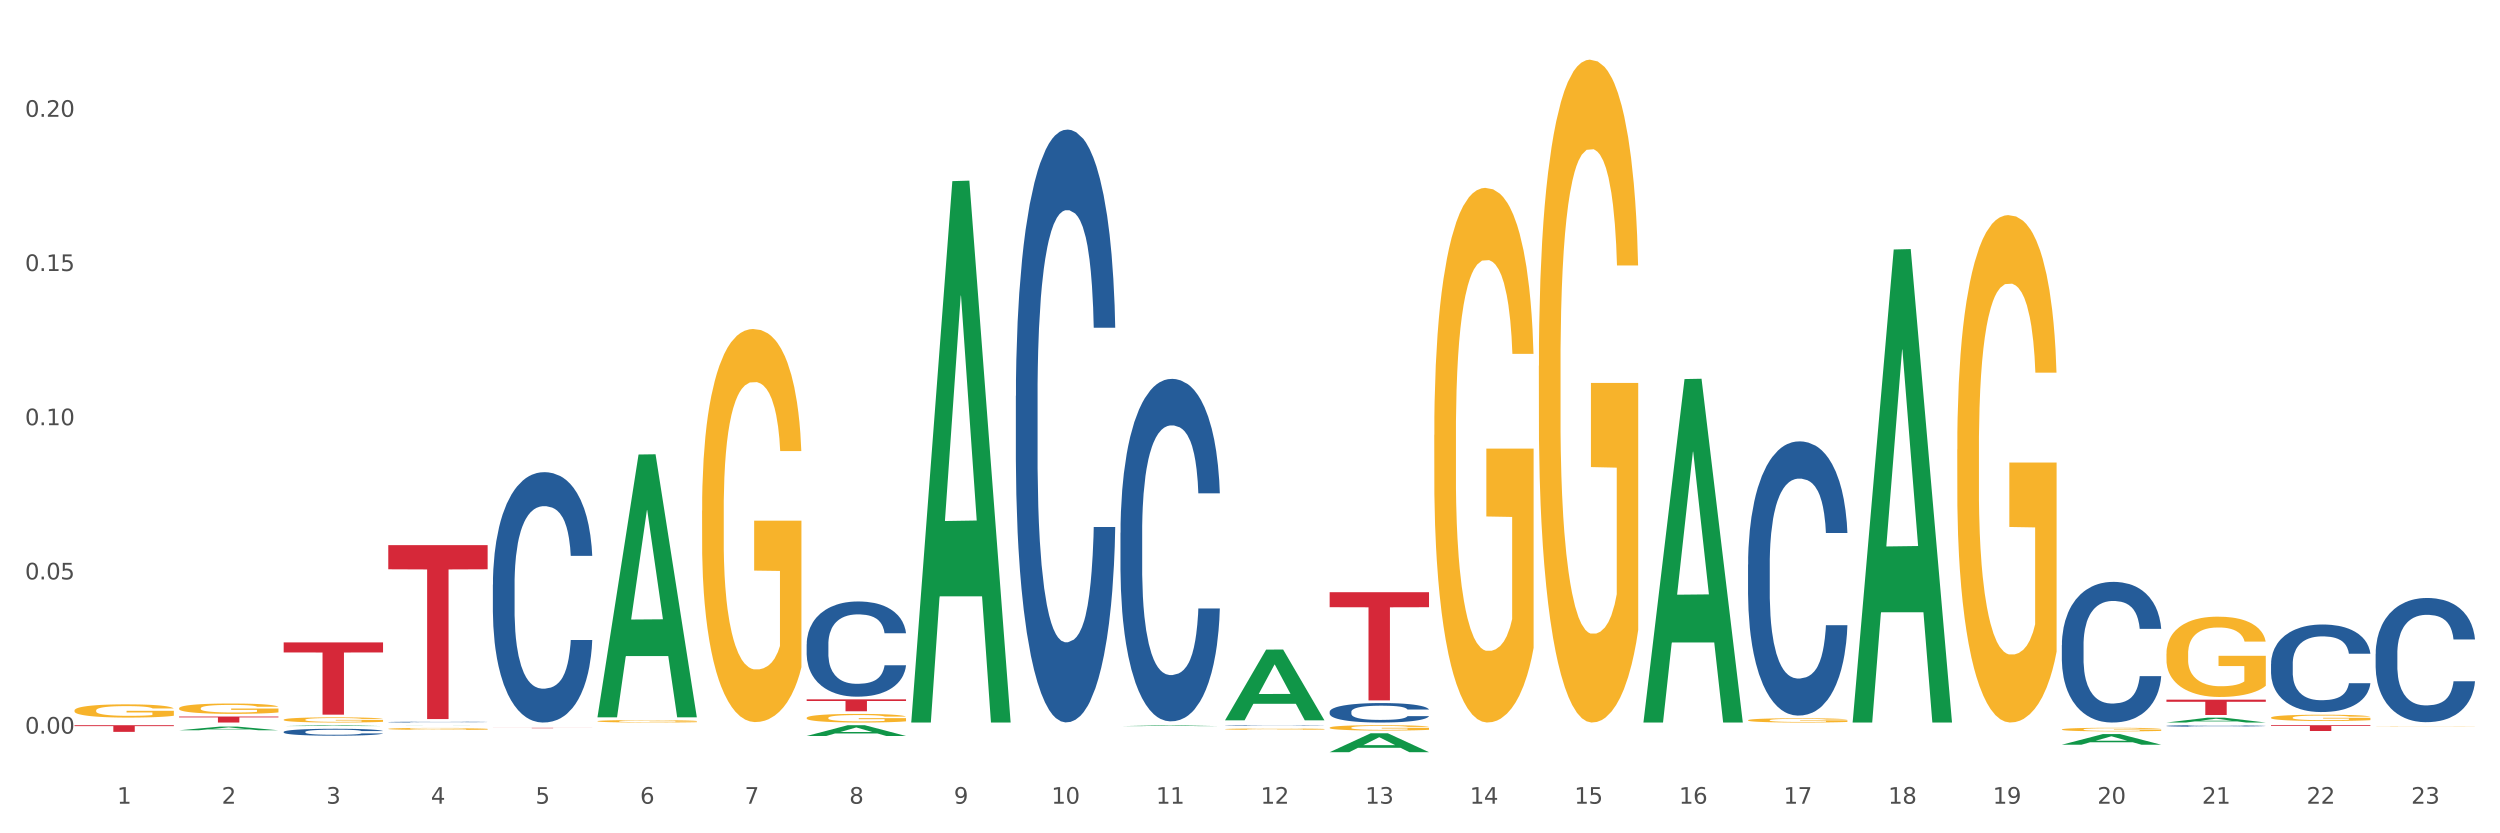
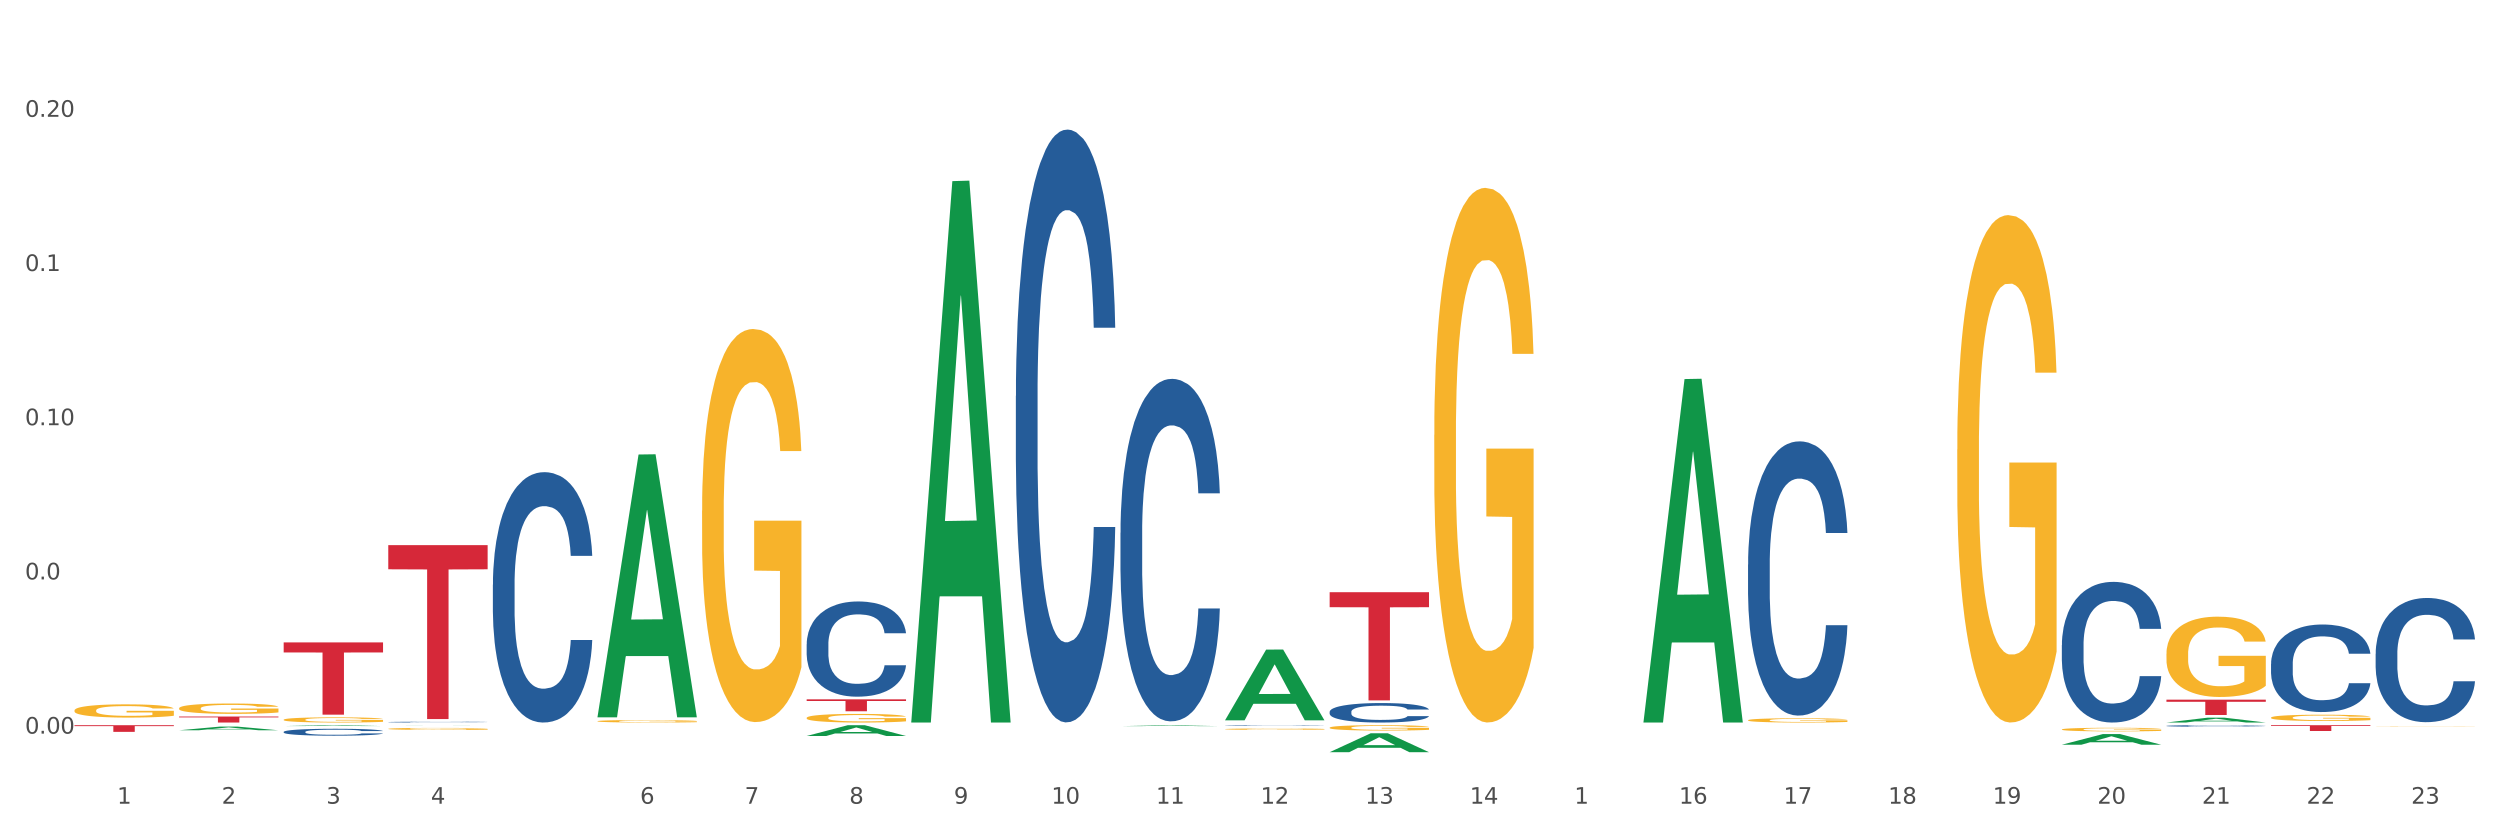
<svg xmlns="http://www.w3.org/2000/svg" xmlns:xlink="http://www.w3.org/1999/xlink" width="1080pt" height="360pt" viewBox="0 0 1080 360" version="1.1">
  <rect x="0" y="0" width="1080" height="360" fill="#333333" stroke="none" />
  <defs>
    <style type="text/css">*{stroke-linejoin: round; stroke-linecap: butt}</style>
  </defs>
  <g id="figure_1">
    <g id="patch_1">
      <path d="M 0 360  L 1080 360  L 1080 0  L 0 0  z " style="fill: #ffffff; stroke: #ffffff; stroke-linejoin: miter" />
    </g>
    <g id="axes_1">
      <g id="matplotlib.axis_1">
        <g id="xtick_1">
          <g id="text_1">
            <g style="fill: #4d4d4d" transform="translate(50.584 347.204) scale(0.096 -0.096)">
              <defs>
                <path id="DejaVuSans-31" d="M 794 531  L 1825 531  L 1825 4091  L 703 3866  L 703 4441  L 1819 4666  L 2450 4666  L 2450 531  L 3481 531  L 3481 0  L 794 0  L 794 531  z " transform="scale(0.016)" />
              </defs>
              <use xlink:href="#DejaVuSans-31" />
            </g>
          </g>
        </g>
        <g id="xtick_2">
          <g id="text_2">
            <g style="fill: #4d4d4d" transform="translate(95.771 347.204) scale(0.096 -0.096)">
              <defs>
                <path id="DejaVuSans-32" d="M 1228 531  L 3431 531  L 3431 0  L 469 0  L 469 531  Q 828 903 1448 1529  Q 2069 2156 2228 2338  Q 2531 2678 2651 2914  Q 2772 3150 2772 3378  Q 2772 3750 2511 3984  Q 2250 4219 1831 4219  Q 1534 4219 1204 4116  Q 875 4013 500 3803  L 500 4441  Q 881 4594 1212 4672  Q 1544 4750 1819 4750  Q 2544 4750 2975 4387  Q 3406 4025 3406 3419  Q 3406 3131 3298 2873  Q 3191 2616 2906 2266  Q 2828 2175 2409 1742  Q 1991 1309 1228 531  z " transform="scale(0.016)" />
              </defs>
              <use xlink:href="#DejaVuSans-32" />
            </g>
          </g>
        </g>
        <g id="xtick_3">
          <g id="text_3">
            <g style="fill: #4d4d4d" transform="translate(140.957 347.204) scale(0.096 -0.096)">
              <defs>
                <path id="DejaVuSans-33" d="M 2597 2516  Q 3050 2419 3304 2112  Q 3559 1806 3559 1356  Q 3559 666 3084 287  Q 2609 -91 1734 -91  Q 1441 -91 1130 -33  Q 819 25 488 141  L 488 750  Q 750 597 1062 519  Q 1375 441 1716 441  Q 2309 441 2620 675  Q 2931 909 2931 1356  Q 2931 1769 2642 2001  Q 2353 2234 1838 2234  L 1294 2234  L 1294 2753  L 1863 2753  Q 2328 2753 2575 2939  Q 2822 3125 2822 3475  Q 2822 3834 2567 4026  Q 2313 4219 1838 4219  Q 1578 4219 1281 4162  Q 984 4106 628 3988  L 628 4550  Q 988 4650 1302 4700  Q 1616 4750 1894 4750  Q 2613 4750 3031 4423  Q 3450 4097 3450 3541  Q 3450 3153 3228 2886  Q 3006 2619 2597 2516  z " transform="scale(0.016)" />
              </defs>
              <use xlink:href="#DejaVuSans-33" />
            </g>
          </g>
        </g>
        <g id="xtick_4">
          <g id="text_4">
            <g style="fill: #4d4d4d" transform="translate(186.143 347.204) scale(0.096 -0.096)">
              <defs>
                <path id="DejaVuSans-34" d="M 2419 4116  L 825 1625  L 2419 1625  L 2419 4116  z M 2253 4666  L 3047 4666  L 3047 1625  L 3713 1625  L 3713 1100  L 3047 1100  L 3047 0  L 2419 0  L 2419 1100  L 313 1100  L 313 1709  L 2253 4666  z " transform="scale(0.016)" />
              </defs>
              <use xlink:href="#DejaVuSans-34" />
            </g>
          </g>
        </g>
        <g id="xtick_5">
          <g id="text_5">
            <g style="fill: #4d4d4d" transform="translate(231.33 347.204) scale(0.096 -0.096)">
              <defs>
-                 <path id="DejaVuSans-35" d="M 691 4666  L 3169 4666  L 3169 4134  L 1269 4134  L 1269 2991  Q 1406 3038 1543 3061  Q 1681 3084 1819 3084  Q 2600 3084 3056 2656  Q 3513 2228 3513 1497  Q 3513 744 3044 326  Q 2575 -91 1722 -91  Q 1428 -91 1123 -41  Q 819 9 494 109  L 494 744  Q 775 591 1075 516  Q 1375 441 1709 441  Q 2250 441 2565 725  Q 2881 1009 2881 1497  Q 2881 1984 2565 2268  Q 2250 2553 1709 2553  Q 1456 2553 1204 2497  Q 953 2441 691 2322  L 691 4666  z " transform="scale(0.016)" />
-               </defs>
+                 </defs>
              <use xlink:href="#DejaVuSans-35" />
            </g>
          </g>
        </g>
        <g id="xtick_6">
          <g id="text_6">
            <g style="fill: #4d4d4d" transform="translate(276.516 347.204) scale(0.096 -0.096)">
              <defs>
                <path id="DejaVuSans-36" d="M 2113 2584  Q 1688 2584 1439 2293  Q 1191 2003 1191 1497  Q 1191 994 1439 701  Q 1688 409 2113 409  Q 2538 409 2786 701  Q 3034 994 3034 1497  Q 3034 2003 2786 2293  Q 2538 2584 2113 2584  z M 3366 4563  L 3366 3988  Q 3128 4100 2886 4159  Q 2644 4219 2406 4219  Q 1781 4219 1451 3797  Q 1122 3375 1075 2522  Q 1259 2794 1537 2939  Q 1816 3084 2150 3084  Q 2853 3084 3261 2657  Q 3669 2231 3669 1497  Q 3669 778 3244 343  Q 2819 -91 2113 -91  Q 1303 -91 875 529  Q 447 1150 447 2328  Q 447 3434 972 4092  Q 1497 4750 2381 4750  Q 2619 4750 2861 4703  Q 3103 4656 3366 4563  z " transform="scale(0.016)" />
              </defs>
              <use xlink:href="#DejaVuSans-36" />
            </g>
          </g>
        </g>
        <g id="xtick_7">
          <g id="text_7">
            <g style="fill: #4d4d4d" transform="translate(321.702 347.204) scale(0.096 -0.096)">
              <defs>
                <path id="DejaVuSans-37" d="M 525 4666  L 3525 4666  L 3525 4397  L 1831 0  L 1172 0  L 2766 4134  L 525 4134  L 525 4666  z " transform="scale(0.016)" />
              </defs>
              <use xlink:href="#DejaVuSans-37" />
            </g>
          </g>
        </g>
        <g id="xtick_8">
          <g id="text_8">
            <g style="fill: #4d4d4d" transform="translate(366.888 347.204) scale(0.096 -0.096)">
              <defs>
                <path id="DejaVuSans-38" d="M 2034 2216  Q 1584 2216 1326 1975  Q 1069 1734 1069 1313  Q 1069 891 1326 650  Q 1584 409 2034 409  Q 2484 409 2743 651  Q 3003 894 3003 1313  Q 3003 1734 2745 1975  Q 2488 2216 2034 2216  z M 1403 2484  Q 997 2584 770 2862  Q 544 3141 544 3541  Q 544 4100 942 4425  Q 1341 4750 2034 4750  Q 2731 4750 3128 4425  Q 3525 4100 3525 3541  Q 3525 3141 3298 2862  Q 3072 2584 2669 2484  Q 3125 2378 3379 2068  Q 3634 1759 3634 1313  Q 3634 634 3220 271  Q 2806 -91 2034 -91  Q 1263 -91 848 271  Q 434 634 434 1313  Q 434 1759 690 2068  Q 947 2378 1403 2484  z M 1172 3481  Q 1172 3119 1398 2916  Q 1625 2713 2034 2713  Q 2441 2713 2670 2916  Q 2900 3119 2900 3481  Q 2900 3844 2670 4047  Q 2441 4250 2034 4250  Q 1625 4250 1398 4047  Q 1172 3844 1172 3481  z " transform="scale(0.016)" />
              </defs>
              <use xlink:href="#DejaVuSans-38" />
            </g>
          </g>
        </g>
        <g id="xtick_9">
          <g id="text_9">
            <g style="fill: #4d4d4d" transform="translate(412.075 347.204) scale(0.096 -0.096)">
              <defs>
                <path id="DejaVuSans-39" d="M 703 97  L 703 672  Q 941 559 1184 500  Q 1428 441 1663 441  Q 2288 441 2617 861  Q 2947 1281 2994 2138  Q 2813 1869 2534 1725  Q 2256 1581 1919 1581  Q 1219 1581 811 2004  Q 403 2428 403 3163  Q 403 3881 828 4315  Q 1253 4750 1959 4750  Q 2769 4750 3195 4129  Q 3622 3509 3622 2328  Q 3622 1225 3098 567  Q 2575 -91 1691 -91  Q 1453 -91 1209 -44  Q 966 3 703 97  z M 1959 2075  Q 2384 2075 2632 2365  Q 2881 2656 2881 3163  Q 2881 3666 2632 3958  Q 2384 4250 1959 4250  Q 1534 4250 1286 3958  Q 1038 3666 1038 3163  Q 1038 2656 1286 2365  Q 1534 2075 1959 2075  z " transform="scale(0.016)" />
              </defs>
              <use xlink:href="#DejaVuSans-39" />
            </g>
          </g>
        </g>
        <g id="xtick_10">
          <g id="text_10">
            <g style="fill: #4d4d4d" transform="translate(454.207 347.204) scale(0.096 -0.096)">
              <defs>
                <path id="DejaVuSans-30" d="M 2034 4250  Q 1547 4250 1301 3770  Q 1056 3291 1056 2328  Q 1056 1369 1301 889  Q 1547 409 2034 409  Q 2525 409 2770 889  Q 3016 1369 3016 2328  Q 3016 3291 2770 3770  Q 2525 4250 2034 4250  z M 2034 4750  Q 2819 4750 3233 4129  Q 3647 3509 3647 2328  Q 3647 1150 3233 529  Q 2819 -91 2034 -91  Q 1250 -91 836 529  Q 422 1150 422 2328  Q 422 3509 836 4129  Q 1250 4750 2034 4750  z " transform="scale(0.016)" />
              </defs>
              <use xlink:href="#DejaVuSans-31" />
              <use xlink:href="#DejaVuSans-30" transform="translate(63.623 0)" />
            </g>
          </g>
        </g>
        <g id="xtick_11">
          <g id="text_11">
            <g style="fill: #4d4d4d" transform="translate(499.393 347.204) scale(0.096 -0.096)">
              <use xlink:href="#DejaVuSans-31" />
              <use xlink:href="#DejaVuSans-31" transform="translate(63.623 0)" />
            </g>
          </g>
        </g>
        <g id="xtick_12">
          <g id="text_12">
            <g style="fill: #4d4d4d" transform="translate(544.58 347.204) scale(0.096 -0.096)">
              <use xlink:href="#DejaVuSans-31" />
              <use xlink:href="#DejaVuSans-32" transform="translate(63.623 0)" />
            </g>
          </g>
        </g>
        <g id="xtick_13">
          <g id="text_13">
            <g style="fill: #4d4d4d" transform="translate(589.766 347.204) scale(0.096 -0.096)">
              <use xlink:href="#DejaVuSans-31" />
              <use xlink:href="#DejaVuSans-33" transform="translate(63.623 0)" />
            </g>
          </g>
        </g>
        <g id="xtick_14">
          <g id="text_14">
            <g style="fill: #4d4d4d" transform="translate(634.952 347.204) scale(0.096 -0.096)">
              <use xlink:href="#DejaVuSans-31" />
              <use xlink:href="#DejaVuSans-34" transform="translate(63.623 0)" />
            </g>
          </g>
        </g>
        <g id="xtick_15">
          <g id="text_15">
            <g style="fill: #4d4d4d" transform="translate(680.138 347.204) scale(0.096 -0.096)">
              <use xlink:href="#DejaVuSans-31" />
              <use xlink:href="#DejaVuSans-35" transform="translate(63.623 0)" />
            </g>
          </g>
        </g>
        <g id="xtick_16">
          <g id="text_16">
            <g style="fill: #4d4d4d" transform="translate(725.325 347.204) scale(0.096 -0.096)">
              <use xlink:href="#DejaVuSans-31" />
              <use xlink:href="#DejaVuSans-36" transform="translate(63.623 0)" />
            </g>
          </g>
        </g>
        <g id="xtick_17">
          <g id="text_17">
            <g style="fill: #4d4d4d" transform="translate(770.511 347.204) scale(0.096 -0.096)">
              <use xlink:href="#DejaVuSans-31" />
              <use xlink:href="#DejaVuSans-37" transform="translate(63.623 0)" />
            </g>
          </g>
        </g>
        <g id="xtick_18">
          <g id="text_18">
            <g style="fill: #4d4d4d" transform="translate(815.697 347.204) scale(0.096 -0.096)">
              <use xlink:href="#DejaVuSans-31" />
              <use xlink:href="#DejaVuSans-38" transform="translate(63.623 0)" />
            </g>
          </g>
        </g>
        <g id="xtick_19">
          <g id="text_19">
            <g style="fill: #4d4d4d" transform="translate(860.883 347.204) scale(0.096 -0.096)">
              <use xlink:href="#DejaVuSans-31" />
              <use xlink:href="#DejaVuSans-39" transform="translate(63.623 0)" />
            </g>
          </g>
        </g>
        <g id="xtick_20">
          <g id="text_20">
            <g style="fill: #4d4d4d" transform="translate(906.07 347.204) scale(0.096 -0.096)">
              <use xlink:href="#DejaVuSans-32" />
              <use xlink:href="#DejaVuSans-30" transform="translate(63.623 0)" />
            </g>
          </g>
        </g>
        <g id="xtick_21">
          <g id="text_21">
            <g style="fill: #4d4d4d" transform="translate(951.256 347.204) scale(0.096 -0.096)">
              <use xlink:href="#DejaVuSans-32" />
              <use xlink:href="#DejaVuSans-31" transform="translate(63.623 0)" />
            </g>
          </g>
        </g>
        <g id="xtick_22">
          <g id="text_22">
            <g style="fill: #4d4d4d" transform="translate(996.442 347.204) scale(0.096 -0.096)">
              <use xlink:href="#DejaVuSans-32" />
              <use xlink:href="#DejaVuSans-32" transform="translate(63.623 0)" />
            </g>
          </g>
        </g>
        <g id="xtick_23">
          <g id="text_23">
            <g style="fill: #4d4d4d" transform="translate(1041.629 347.204) scale(0.096 -0.096)">
              <use xlink:href="#DejaVuSans-32" />
              <use xlink:href="#DejaVuSans-33" transform="translate(63.623 0)" />
            </g>
          </g>
        </g>
        <g id="xtick_24" />
        <g id="xtick_25" />
        <g id="xtick_26" />
        <g id="xtick_27" />
        <g id="xtick_28" />
        <g id="xtick_29" />
        <g id="xtick_30" />
        <g id="xtick_31" />
        <g id="xtick_32" />
        <g id="xtick_33" />
        <g id="xtick_34" />
        <g id="xtick_35" />
        <g id="xtick_36" />
        <g id="xtick_37" />
        <g id="xtick_38" />
        <g id="xtick_39" />
        <g id="xtick_40" />
        <g id="xtick_41" />
        <g id="xtick_42" />
        <g id="xtick_43" />
        <g id="xtick_44" />
        <g id="xtick_45" />
      </g>
      <g id="matplotlib.axis_2">
        <g id="ytick_1">
          <g id="text_24">
            <g style="fill: #4d4d4d" transform="translate(10.8 316.932) scale(0.096 -0.096)">
              <defs>
                <path id="DejaVuSans-2e" d="M 684 794  L 1344 794  L 1344 0  L 684 0  L 684 794  z " transform="scale(0.016)" />
              </defs>
              <use xlink:href="#DejaVuSans-30" />
              <use xlink:href="#DejaVuSans-2e" transform="translate(63.623 0)" />
              <use xlink:href="#DejaVuSans-30" transform="translate(95.41 0)" />
              <use xlink:href="#DejaVuSans-30" transform="translate(159.033 0)" />
            </g>
          </g>
        </g>
        <g id="ytick_2">
          <g id="text_25">
            <g style="fill: #4d4d4d" transform="translate(10.8 250.315) scale(0.096 -0.096)">
              <use xlink:href="#DejaVuSans-30" />
              <use xlink:href="#DejaVuSans-2e" transform="translate(63.623 0)" />
              <use xlink:href="#DejaVuSans-30" transform="translate(95.41 0)" />
              <use xlink:href="#DejaVuSans-35" transform="translate(159.033 0)" />
            </g>
          </g>
        </g>
        <g id="ytick_3">
          <g id="text_26">
            <g style="fill: #4d4d4d" transform="translate(10.8 183.698) scale(0.096 -0.096)">
              <use xlink:href="#DejaVuSans-30" />
              <use xlink:href="#DejaVuSans-2e" transform="translate(63.623 0)" />
              <use xlink:href="#DejaVuSans-31" transform="translate(95.41 0)" />
              <use xlink:href="#DejaVuSans-30" transform="translate(159.033 0)" />
            </g>
          </g>
        </g>
        <g id="ytick_4">
          <g id="text_27">
            <g style="fill: #4d4d4d" transform="translate(10.8 117.081) scale(0.096 -0.096)">
              <use xlink:href="#DejaVuSans-30" />
              <use xlink:href="#DejaVuSans-2e" transform="translate(63.623 0)" />
              <use xlink:href="#DejaVuSans-31" transform="translate(95.41 0)" />
              <use xlink:href="#DejaVuSans-35" transform="translate(159.033 0)" />
            </g>
          </g>
        </g>
        <g id="ytick_5">
          <g id="text_28">
            <g style="fill: #4d4d4d" transform="translate(10.8 50.464) scale(0.096 -0.096)">
              <use xlink:href="#DejaVuSans-30" />
              <use xlink:href="#DejaVuSans-2e" transform="translate(63.623 0)" />
              <use xlink:href="#DejaVuSans-32" transform="translate(95.41 0)" />
              <use xlink:href="#DejaVuSans-30" transform="translate(159.033 0)" />
            </g>
          </g>
        </g>
        <g id="ytick_6" />
        <g id="ytick_7" />
        <g id="ytick_8" />
        <g id="ytick_9" />
      </g>
      <g id="PolyCollection_1">
        <path d="M 529.224 314.982  L 529.275 314.982  L 529.275 314.962  L 529.376 314.945  L 529.883 314.904  L 530.643 314.869  L 531.201 314.851  L 531.758 314.836  L 532.417 314.822  L 533.228 314.806  L 534.698 314.784  L 535.61 314.772  L 536.725 314.76  L 538.752 314.742  L 540.222 314.732  L 541.742 314.724  L 544.226 314.714  L 545.847 314.71  L 547.571 314.707  L 549.649 314.704  L 551.22 314.704  L 554.666 314.705  L 557.605 314.71  L 559.025 314.714  L 560.849 314.721  L 561.812 314.725  L 563.383 314.734  L 565.005 314.746  L 566.12 314.756  L 567.792 314.774  L 569.059 314.793  L 570.225 314.816  L 570.833 314.832  L 571.289 314.847  L 571.695 314.864  L 572.1 314.891  L 562.978 314.891  L 562.623 314.872  L 562.065 314.853  L 561.255 314.836  L 560.545 314.825  L 559.329 314.811  L 558.214 314.802  L 557.048 314.796  L 555.629 314.79  L 554.514 314.787  L 552.943 314.785  L 549.851 314.786  L 547.773 314.79  L 546.354 314.796  L 545.442 314.801  L 544.631 314.806  L 543.719 314.814  L 542.655 314.825  L 541.894 314.836  L 541.134 314.849  L 540.526 314.862  L 539.968 314.878  L 539.512 314.894  L 539.158 314.911  L 538.853 314.932  L 538.6 314.967  L 538.6 315.042  L 538.701 315.059  L 538.955 315.082  L 539.259 315.099  L 539.766 315.119  L 540.222 315.133  L 541.083 315.153  L 542.046 315.169  L 542.807 315.18  L 543.567 315.189  L 544.885 315.201  L 546.354 315.211  L 547.621 315.217  L 549.344 315.222  L 550.51 315.224  L 551.524 315.225  L 554.007 315.225  L 555.781 315.224  L 557.758 315.22  L 559.278 315.215  L 560.545 315.209  L 561.964 315.199  L 562.876 315.19  L 562.876 315.075  L 551.726 315.074  L 551.726 314.998  L 572.151 314.998  L 572.151 315.222  L 571.289 315.234  L 570.326 315.244  L 569.313 315.254  L 567.792 315.265  L 565.968 315.276  L 564.346 315.284  L 562.623 315.29  L 560.596 315.296  L 557.96 315.302  L 556.338 315.304  L 554.311 315.306  L 551.929 315.306  L 549.851 315.305  L 547.824 315.303  L 545.695 315.298  L 543.617 315.29  L 542.046 315.283  L 540.475 315.274  L 538.803 315.263  L 537.485 315.252  L 536.471 315.242  L 535.356 315.229  L 534.14 315.213  L 533.228 315.198  L 532.417 315.183  L 531.555 315.163  L 530.947 315.146  L 530.339 315.124  L 529.984 315.108  L 529.579 315.084  L 529.275 315.049  L 529.224 314.982  z " clip-path="url(#pd5b9222cbf)" style="fill: #f7b32b" />
        <path d="M 574.41 314.358  L 574.461 314.356  L 574.461 314.28  L 574.562 314.214  L 575.069 314.055  L 575.829 313.923  L 576.387 313.853  L 576.944 313.796  L 577.603 313.739  L 578.414 313.679  L 579.884 313.592  L 580.796 313.548  L 581.911 313.501  L 583.938 313.433  L 585.408 313.395  L 586.929 313.363  L 589.412 313.325  L 591.034 313.308  L 592.757 313.295  L 594.835 313.287  L 596.406 313.285  L 599.852 313.291  L 602.792 313.31  L 604.211 313.325  L 606.035 313.351  L 606.998 313.368  L 608.569 313.401  L 610.191 313.446  L 611.306 313.484  L 612.979 313.556  L 614.246 313.628  L 615.411 313.718  L 616.02 313.779  L 616.476 313.836  L 616.881 313.902  L 617.287 314.006  L 608.164 314.006  L 607.809 313.932  L 607.252 313.862  L 606.441 313.794  L 605.731 313.751  L 604.515 313.698  L 603.4 313.664  L 602.234 313.639  L 600.815 313.618  L 599.7 313.607  L 598.129 313.599  L 595.038 313.601  L 592.96 313.618  L 591.541 313.639  L 590.628 313.658  L 589.817 313.679  L 588.905 313.709  L 587.841 313.754  L 587.081 313.794  L 586.32 313.845  L 585.712 313.896  L 585.155 313.955  L 584.699 314.019  L 584.344 314.084  L 584.04 314.165  L 583.786 314.299  L 583.786 314.589  L 583.888 314.655  L 584.141 314.742  L 584.445 314.808  L 584.952 314.886  L 585.408 314.939  L 586.27 315.016  L 587.233 315.079  L 587.993 315.12  L 588.753 315.154  L 590.071 315.2  L 591.541 315.238  L 592.808 315.262  L 594.531 315.283  L 595.696 315.291  L 596.71 315.296  L 599.193 315.296  L 600.967 315.289  L 602.944 315.274  L 604.464 315.255  L 605.731 315.232  L 607.15 315.194  L 608.063 315.158  L 608.063 314.714  L 596.913 314.712  L 596.913 314.417  L 617.337 314.417  L 617.337 315.283  L 616.476 315.327  L 615.513 315.368  L 614.499 315.404  L 612.979 315.448  L 611.154 315.491  L 609.532 315.521  L 607.809 315.546  L 605.782 315.569  L 603.147 315.591  L 601.525 315.599  L 599.497 315.605  L 597.115 315.607  L 595.038 315.603  L 593.01 315.593  L 590.882 315.574  L 588.804 315.546  L 587.233 315.518  L 585.662 315.484  L 583.989 315.44  L 582.671 315.397  L 581.658 315.359  L 580.543 315.311  L 579.326 315.247  L 578.414 315.19  L 577.603 315.13  L 576.742 315.054  L 576.133 314.988  L 575.525 314.905  L 575.171 314.844  L 574.765 314.748  L 574.461 314.615  L 574.41 314.358  z " clip-path="url(#pd5b9222cbf)" style="fill: #f7b32b" />
        <path d="M 619.597 187.886  L 619.647 187.675  L 619.647 180.082  L 619.749 173.543  L 620.255 157.722  L 621.016 144.644  L 621.573 137.684  L 622.131 131.988  L 622.789 126.293  L 623.6 120.387  L 625.07 111.738  L 625.982 107.309  L 627.097 102.668  L 629.125 95.918  L 630.594 92.121  L 632.115 88.957  L 634.598 85.161  L 636.22 83.473  L 637.943 82.207  L 640.021 81.364  L 641.592 81.153  L 645.039 81.786  L 647.978 83.684  L 649.397 85.161  L 651.222 87.692  L 652.185 89.379  L 653.756 92.754  L 655.377 97.184  L 656.492 100.981  L 658.165 108.153  L 659.432 115.324  L 660.598 124.184  L 661.206 130.301  L 661.662 135.996  L 662.067 142.535  L 662.473 152.871  L 653.35 152.871  L 652.995 145.488  L 652.438 138.527  L 651.627 131.777  L 650.918 127.559  L 649.701 122.285  L 648.586 118.91  L 647.421 116.379  L 646.001 114.27  L 644.886 113.215  L 643.315 112.371  L 640.224 112.582  L 638.146 114.27  L 636.727 116.379  L 635.815 118.277  L 635.004 120.387  L 634.091 123.34  L 633.027 127.77  L 632.267 131.777  L 631.507 136.84  L 630.898 141.902  L 630.341 147.808  L 629.885 154.137  L 629.53 160.676  L 629.226 168.691  L 628.973 181.98  L 628.973 210.878  L 629.074 217.417  L 629.327 226.066  L 629.631 232.605  L 630.138 240.409  L 630.594 245.683  L 631.456 253.276  L 632.419 259.604  L 633.179 263.612  L 633.939 266.987  L 635.257 271.628  L 636.727 275.425  L 637.994 277.745  L 639.717 279.854  L 640.883 280.698  L 641.896 281.12  L 644.38 281.12  L 646.154 280.487  L 648.13 279.01  L 649.651 277.112  L 650.918 274.792  L 652.337 270.995  L 653.249 267.409  L 653.249 223.323  L 642.099 223.112  L 642.099 193.792  L 662.524 193.792  L 662.524 279.854  L 661.662 284.284  L 660.699 288.292  L 659.685 291.878  L 658.165 296.307  L 656.34 300.526  L 654.719 303.479  L 652.995 306.01  L 650.968 308.331  L 648.333 310.44  L 646.711 311.284  L 644.684 311.916  L 642.302 312.127  L 640.224 311.705  L 638.197 310.651  L 636.068 308.752  L 633.99 306.01  L 632.419 303.268  L 630.848 299.893  L 629.175 295.463  L 627.858 291.245  L 626.844 287.448  L 625.729 282.596  L 624.513 276.268  L 623.6 270.573  L 622.789 264.667  L 621.928 257.073  L 621.32 250.534  L 620.712 242.308  L 620.357 236.19  L 619.951 226.698  L 619.647 213.409  L 619.597 187.886  z " clip-path="url(#pd5b9222cbf)" style="fill: #f7b32b" />
-         <path d="M 664.783 158.094  L 664.834 157.832  L 664.834 148.417  L 664.935 140.31  L 665.442 120.695  L 666.202 104.48  L 666.759 95.849  L 667.317 88.788  L 667.976 81.727  L 668.787 74.404  L 670.256 63.681  L 671.169 58.189  L 672.284 52.436  L 674.311 44.067  L 675.781 39.359  L 677.301 35.436  L 679.784 30.729  L 681.406 28.636  L 683.129 27.067  L 685.207 26.021  L 686.778 25.759  L 690.225 26.544  L 693.164 28.898  L 694.583 30.729  L 696.408 33.867  L 697.371 35.959  L 698.942 40.144  L 700.564 45.636  L 701.679 50.343  L 703.351 59.235  L 704.618 68.127  L 705.784 79.112  L 706.392 86.696  L 706.848 93.757  L 707.254 101.865  L 707.659 114.68  L 698.537 114.68  L 698.182 105.526  L 697.624 96.896  L 696.813 88.527  L 696.104 83.296  L 694.887 76.758  L 693.772 72.573  L 692.607 69.435  L 691.188 66.82  L 690.073 65.512  L 688.502 64.466  L 685.41 64.727  L 683.332 66.82  L 681.913 69.435  L 681.001 71.789  L 680.19 74.404  L 679.278 78.065  L 678.213 83.558  L 677.453 88.527  L 676.693 94.803  L 676.085 101.08  L 675.527 108.403  L 675.071 116.249  L 674.716 124.356  L 674.412 134.294  L 674.159 150.771  L 674.159 186.6  L 674.26 194.708  L 674.514 205.431  L 674.818 213.538  L 675.325 223.215  L 675.781 229.753  L 676.642 239.168  L 677.605 247.014  L 678.365 251.983  L 679.126 256.167  L 680.443 261.921  L 681.913 266.628  L 683.18 269.505  L 684.903 272.121  L 686.069 273.167  L 687.083 273.69  L 689.566 273.69  L 691.34 272.905  L 693.316 271.074  L 694.837 268.721  L 696.104 265.844  L 697.523 261.136  L 698.435 256.69  L 698.435 202.031  L 687.285 201.769  L 687.285 165.416  L 707.71 165.416  L 707.71 272.121  L 706.848 277.613  L 705.885 282.582  L 704.872 287.028  L 703.351 292.52  L 701.527 297.751  L 699.905 301.412  L 698.182 304.55  L 696.154 307.427  L 693.519 310.042  L 691.897 311.089  L 689.87 311.873  L 687.488 312.135  L 685.41 311.612  L 683.383 310.304  L 681.254 307.95  L 679.176 304.55  L 677.605 301.15  L 676.034 296.966  L 674.362 291.474  L 673.044 286.243  L 672.03 281.536  L 670.915 275.521  L 669.699 267.675  L 668.787 260.613  L 667.976 253.29  L 667.114 243.875  L 666.506 235.768  L 665.898 225.568  L 665.543 217.984  L 665.138 206.215  L 664.834 189.739  L 664.783 158.094  z " clip-path="url(#pd5b9222cbf)" style="fill: #f7b32b" />
        <path d="M 574.41 324.934  L 574.455 324.926  L 592.156 316.765  L 599.503 316.758  L 617.337 324.95  L 608.84 324.95  L 604.99 323.042  L 586.713 323.042  L 586.58 323.073  L 582.863 324.95  L 574.41 324.95  L 574.41 324.934  L 589.014 321.903  L 602.689 321.896  L 595.918 318.504  L 595.83 318.488  L 595.741 318.511  L 588.97 321.896  L 589.014 321.903  L 574.41 324.934  z " clip-path="url(#pd5b9222cbf)" style="fill: #109648" />
        <path d="M 709.969 311.856  L 710.013 311.716  L 727.715 163.755  L 735.061 163.616  L 752.896 312.135  L 744.399 312.135  L 740.549 277.55  L 722.272 277.55  L 722.139 278.108  L 718.422 312.135  L 709.969 312.135  L 709.969 311.856  L 724.573 256.911  L 738.248 256.771  L 731.477 195.272  L 731.388 194.993  L 731.3 195.412  L 724.529 256.771  L 724.573 256.911  L 709.969 311.856  z " clip-path="url(#pd5b9222cbf)" style="fill: #109648" />
        <path d="M 348.479 310.129  L 348.53 310.126  L 348.53 310.003  L 348.631 309.897  L 349.138 309.642  L 349.898 309.431  L 350.455 309.318  L 351.013 309.226  L 351.672 309.135  L 352.483 309.039  L 353.952 308.9  L 354.865 308.828  L 355.98 308.753  L 358.007 308.644  L 359.477 308.583  L 360.997 308.532  L 363.481 308.47  L 365.102 308.443  L 366.826 308.423  L 368.903 308.409  L 370.475 308.406  L 373.921 308.416  L 376.86 308.447  L 378.279 308.47  L 380.104 308.511  L 381.067 308.539  L 382.638 308.593  L 384.26 308.665  L 385.375 308.726  L 387.047 308.842  L 388.314 308.957  L 389.48 309.1  L 390.088 309.199  L 390.544 309.291  L 390.95 309.397  L 391.355 309.564  L 382.233 309.564  L 381.878 309.444  L 381.32 309.332  L 380.509 309.223  L 379.8 309.155  L 378.584 309.07  L 377.469 309.015  L 376.303 308.974  L 374.884 308.94  L 373.769 308.923  L 372.198 308.91  L 369.106 308.913  L 367.028 308.94  L 365.609 308.974  L 364.697 309.005  L 363.886 309.039  L 362.974 309.087  L 361.909 309.158  L 361.149 309.223  L 360.389 309.305  L 359.781 309.387  L 359.223 309.482  L 358.767 309.584  L 358.412 309.69  L 358.108 309.819  L 357.855 310.034  L 357.855 310.5  L 357.956 310.606  L 358.21 310.745  L 358.514 310.851  L 359.021 310.977  L 359.477 311.062  L 360.338 311.185  L 361.301 311.287  L 362.061 311.351  L 362.822 311.406  L 364.139 311.481  L 365.609 311.542  L 366.876 311.58  L 368.599 311.614  L 369.765 311.627  L 370.779 311.634  L 373.262 311.634  L 375.036 311.624  L 377.012 311.6  L 378.533 311.569  L 379.8 311.532  L 381.219 311.471  L 382.131 311.413  L 382.131 310.701  L 370.981 310.698  L 370.981 310.224  L 391.406 310.224  L 391.406 311.614  L 390.544 311.685  L 389.581 311.75  L 388.568 311.808  L 387.047 311.879  L 385.223 311.947  L 383.601 311.995  L 381.878 312.036  L 379.851 312.073  L 377.215 312.107  L 375.593 312.121  L 373.566 312.131  L 371.184 312.135  L 369.106 312.128  L 367.079 312.111  L 364.95 312.08  L 362.872 312.036  L 361.301 311.992  L 359.73 311.937  L 358.058 311.866  L 356.74 311.798  L 355.726 311.736  L 354.611 311.658  L 353.395 311.556  L 352.483 311.464  L 351.672 311.368  L 350.81 311.246  L 350.202 311.14  L 349.594 311.008  L 349.239 310.909  L 348.834 310.756  L 348.53 310.541  L 348.479 310.129  z " clip-path="url(#pd5b9222cbf)" style="fill: #f7b32b" />
        <path d="M 303.293 220.596  L 303.343 220.441  L 303.343 214.858  L 303.445 210.05  L 303.952 198.418  L 304.712 188.803  L 305.269 183.685  L 305.827 179.497  L 306.486 175.31  L 307.296 170.967  L 308.766 164.609  L 309.678 161.352  L 310.793 157.94  L 312.821 152.977  L 314.29 150.186  L 315.811 147.859  L 318.294 145.068  L 319.916 143.827  L 321.639 142.896  L 323.717 142.276  L 325.288 142.121  L 328.735 142.586  L 331.674 143.982  L 333.093 145.068  L 334.918 146.929  L 335.881 148.169  L 337.452 150.651  L 339.074 153.908  L 340.189 156.699  L 341.861 161.972  L 343.128 167.245  L 344.294 173.759  L 344.902 178.257  L 345.358 182.444  L 345.763 187.252  L 346.169 194.851  L 337.046 194.851  L 336.692 189.423  L 336.134 184.305  L 335.323 179.342  L 334.614 176.241  L 333.397 172.363  L 332.282 169.882  L 331.117 168.021  L 329.698 166.47  L 328.583 165.694  L 327.011 165.074  L 323.92 165.229  L 321.842 166.47  L 320.423 168.021  L 319.511 169.417  L 318.7 170.967  L 317.787 173.139  L 316.723 176.396  L 315.963 179.342  L 315.203 183.064  L 314.595 186.787  L 314.037 191.129  L 313.581 195.782  L 313.226 200.59  L 312.922 206.483  L 312.669 216.254  L 312.669 237.501  L 312.77 242.309  L 313.023 248.667  L 313.328 253.475  L 313.834 259.213  L 314.29 263.091  L 315.152 268.674  L 316.115 273.326  L 316.875 276.273  L 317.635 278.755  L 318.953 282.167  L 320.423 284.958  L 321.69 286.664  L 323.413 288.215  L 324.579 288.835  L 325.592 289.146  L 328.076 289.146  L 329.85 288.68  L 331.826 287.595  L 333.347 286.199  L 334.614 284.493  L 336.033 281.701  L 336.945 279.065  L 336.945 246.651  L 325.795 246.496  L 325.795 224.939  L 346.22 224.939  L 346.22 288.215  L 345.358 291.472  L 344.395 294.419  L 343.381 297.055  L 341.861 300.312  L 340.037 303.414  L 338.415 305.585  L 336.692 307.446  L 334.664 309.152  L 332.029 310.703  L 330.407 311.323  L 328.38 311.789  L 325.998 311.944  L 323.92 311.633  L 321.893 310.858  L 319.764 309.462  L 317.686 307.446  L 316.115 305.43  L 314.544 302.948  L 312.871 299.692  L 311.554 296.59  L 310.54 293.798  L 309.425 290.231  L 308.209 285.578  L 307.296 281.391  L 306.486 277.049  L 305.624 271.465  L 305.016 266.658  L 304.408 260.609  L 304.053 256.112  L 303.647 249.132  L 303.343 239.362  L 303.293 220.596  z " clip-path="url(#pd5b9222cbf)" style="fill: #f7b32b" />
        <path d="M 258.106 311.55  L 258.157 311.549  L 258.157 311.513  L 258.258 311.482  L 258.765 311.408  L 259.525 311.346  L 260.083 311.313  L 260.64 311.287  L 261.299 311.26  L 262.11 311.232  L 263.58 311.191  L 264.492 311.171  L 265.607 311.149  L 267.634 311.117  L 269.104 311.099  L 270.625 311.084  L 273.108 311.066  L 274.73 311.058  L 276.453 311.052  L 278.531 311.048  L 280.102 311.047  L 283.548 311.05  L 286.488 311.059  L 287.907 311.066  L 289.731 311.078  L 290.694 311.086  L 292.265 311.102  L 293.887 311.123  L 295.002 311.141  L 296.675 311.174  L 297.942 311.208  L 299.107 311.25  L 299.716 311.279  L 300.172 311.306  L 300.577 311.336  L 300.983 311.385  L 291.86 311.385  L 291.505 311.35  L 290.948 311.317  L 290.137 311.286  L 289.427 311.266  L 288.211 311.241  L 287.096 311.225  L 285.93 311.213  L 284.511 311.203  L 283.396 311.198  L 281.825 311.194  L 278.734 311.195  L 276.656 311.203  L 275.237 311.213  L 274.324 311.222  L 273.513 311.232  L 272.601 311.246  L 271.537 311.267  L 270.777 311.286  L 270.016 311.31  L 269.408 311.333  L 268.851 311.361  L 268.395 311.391  L 268.04 311.422  L 267.736 311.459  L 267.482 311.522  L 267.482 311.658  L 267.584 311.689  L 267.837 311.73  L 268.141 311.76  L 268.648 311.797  L 269.104 311.822  L 269.966 311.858  L 270.929 311.887  L 271.689 311.906  L 272.449 311.922  L 273.767 311.944  L 275.237 311.962  L 276.504 311.973  L 278.227 311.983  L 279.392 311.987  L 280.406 311.989  L 282.889 311.989  L 284.663 311.986  L 286.64 311.979  L 288.16 311.97  L 289.427 311.959  L 290.846 311.941  L 291.759 311.924  L 291.759 311.717  L 280.609 311.716  L 280.609 311.578  L 301.033 311.578  L 301.033 311.983  L 300.172 312.004  L 299.209 312.022  L 298.195 312.039  L 296.675 312.06  L 294.85 312.08  L 293.228 312.094  L 291.505 312.106  L 289.478 312.117  L 286.843 312.127  L 285.221 312.131  L 283.194 312.134  L 280.812 312.135  L 278.734 312.133  L 276.706 312.128  L 274.578 312.119  L 272.5 312.106  L 270.929 312.093  L 269.358 312.077  L 267.685 312.056  L 266.367 312.036  L 265.354 312.019  L 264.239 311.996  L 263.022 311.966  L 262.11 311.939  L 261.299 311.911  L 260.438 311.876  L 259.83 311.845  L 259.221 311.806  L 258.867 311.777  L 258.461 311.733  L 258.157 311.67  L 258.106 311.55  z " clip-path="url(#pd5b9222cbf)" style="fill: #f7b32b" />
        <path d="M 77.361 315.478  L 77.406 315.477  L 95.107 313.882  L 102.454 313.88  L 120.288 315.482  L 111.791 315.482  L 107.941 315.109  L 89.664 315.109  L 89.531 315.115  L 85.814 315.482  L 77.361 315.482  L 77.361 315.478  L 91.965 314.886  L 105.64 314.885  L 98.869 314.222  L 98.781 314.219  L 98.692 314.223  L 91.921 314.885  L 91.965 314.886  L 77.361 315.478  z " clip-path="url(#pd5b9222cbf)" style="fill: #109648" />
-         <path d="M 800.342 311.739  L 800.386 311.547  L 818.088 107.778  L 825.434 107.586  L 843.269 312.123  L 834.772 312.123  L 830.922 264.494  L 812.644 264.494  L 812.512 265.262  L 808.794 312.123  L 800.342 312.123  L 800.342 311.739  L 814.946 236.07  L 828.62 235.878  L 821.849 151.182  L 821.761 150.798  L 821.672 151.374  L 814.901 235.878  L 814.946 236.07  L 800.342 311.739  z " clip-path="url(#pd5b9222cbf)" style="fill: #109648" />
        <path d="M 981.087 313.285  L 1024.014 313.285  L 1024.014 313.634  L 1007.128 313.637  L 1007.128 315.8  L 997.871 315.8  L 997.871 313.637  L 981.087 313.634  L 981.087 313.287  L 981.087 313.285  z " clip-path="url(#pd5b9222cbf)" style="fill: #d62839" />
        <path d="M 348.479 302.121  L 391.406 302.121  L 391.406 302.834  L 374.52 302.839  L 374.52 307.256  L 365.263 307.256  L 365.263 302.839  L 348.479 302.834  L 348.479 302.126  L 348.479 302.121  z " clip-path="url(#pd5b9222cbf)" style="fill: #d62839" />
        <path d="M 935.9 302.249  L 978.827 302.249  L 978.827 303.171  L 961.941 303.177  L 961.941 308.886  L 952.685 308.886  L 952.685 303.177  L 935.9 303.171  L 935.9 302.255  L 935.9 302.249  z " clip-path="url(#pd5b9222cbf)" style="fill: #d62839" />
-         <path d="M 212.92 314.415  L 255.847 314.415  L 255.847 314.441  L 238.961 314.441  L 238.961 314.598  L 229.704 314.598  L 229.704 314.441  L 212.92 314.441  L 212.92 314.416  L 212.92 314.415  z " clip-path="url(#pd5b9222cbf)" style="fill: #d62839" />
        <path d="M 122.548 316.172  L 122.598 316.169  L 122.598 316.093  L 122.751 315.989  L 123.309 315.797  L 124.019 315.652  L 125.237 315.482  L 125.896 315.411  L 126.759 315.332  L 128.535 315.203  L 130.565 315.093  L 131.985 315.033  L 133.051 314.995  L 135.436 314.926  L 136.806 314.896  L 138.227 314.872  L 139.444 314.855  L 141.474 314.836  L 143.098 314.828  L 144.975 314.825  L 146.548 314.828  L 148.628 314.839  L 151.673 314.872  L 152.84 314.891  L 154.413 314.924  L 156.037 314.968  L 157.356 315.011  L 158.878 315.074  L 160.451 315.156  L 161.973 315.26  L 163.039 315.356  L 163.902 315.458  L 164.663 315.581  L 165.221 315.715  L 165.475 315.827  L 156.189 315.827  L 155.935 315.726  L 155.428 315.616  L 154.92 315.542  L 154.362 315.482  L 153.5 315.414  L 152.738 315.37  L 151.47 315.318  L 150.303 315.285  L 149.339 315.266  L 148.172 315.25  L 145.685 315.233  L 143.91 315.233  L 142.793 315.239  L 141.423 315.252  L 140.256 315.271  L 138.886 315.304  L 137.821 315.34  L 136.755 315.386  L 136.146 315.419  L 135.233 315.479  L 134.624 315.529  L 133.812 315.614  L 133.355 315.674  L 132.544 315.83  L 132.188 315.945  L 132.036 316.024  L 131.935 316.112  L 131.935 316.539  L 132.239 316.73  L 132.493 316.813  L 132.899 316.906  L 133.66 317.026  L 134.776 317.144  L 135.943 317.229  L 136.907 317.281  L 137.821 317.319  L 138.734 317.349  L 139.85 317.377  L 140.764 317.393  L 142.134 317.409  L 143.757 317.418  L 145.026 317.418  L 147.614 317.404  L 148.781 317.39  L 149.897 317.371  L 151.115 317.341  L 152.079 317.308  L 152.637 317.283  L 153.55 317.231  L 154.261 317.177  L 154.87 317.114  L 155.276 317.059  L 155.732 316.977  L 156.087 316.884  L 156.189 316.835  L 165.475 316.835  L 165.272 316.933  L 164.916 317.029  L 164.206 317.158  L 163.648 317.231  L 162.785 317.322  L 161.872 317.398  L 160.603 317.483  L 159.436 317.546  L 158.219 317.601  L 156.899 317.65  L 154.514 317.719  L 153.652 317.738  L 151.825 317.771  L 150.404 317.79  L 148.324 317.809  L 146.193 317.82  L 143.96 317.823  L 141.981 317.817  L 139.8 317.801  L 138.43 317.784  L 136.907 317.76  L 135.131 317.721  L 133.457 317.675  L 131.884 317.62  L 130.412 317.557  L 129.042 317.486  L 127.266 317.368  L 125.947 317.253  L 124.983 317.147  L 124.323 317.056  L 123.664 316.941  L 123.309 316.862  L 122.751 316.67  L 122.548 316.492  L 122.548 316.172  z " clip-path="url(#pd5b9222cbf)" style="fill: #255c99" />
        <path d="M 122.548 277.517  L 165.475 277.517  L 165.475 281.856  L 148.589 281.885  L 148.589 308.74  L 139.332 308.74  L 139.332 281.885  L 122.548 281.856  L 122.548 277.546  L 122.548 277.517  z " clip-path="url(#pd5b9222cbf)" style="fill: #d62839" />
        <path d="M 167.734 235.489  L 210.661 235.489  L 210.661 245.931  L 193.775 246.002  L 193.775 310.63  L 184.518 310.63  L 184.518 246.002  L 167.734 245.931  L 167.734 235.559  L 167.734 235.489  z " clip-path="url(#pd5b9222cbf)" style="fill: #d62839" />
        <path d="M 348.479 278.315  L 348.53 278.278  L 348.53 277.226  L 348.682 275.798  L 349.24 273.168  L 349.95 271.177  L 351.168 268.848  L 351.828 267.871  L 352.69 266.781  L 354.466 265.015  L 356.496 263.512  L 357.917 262.686  L 358.982 262.16  L 361.367 261.221  L 362.737 260.807  L 364.158 260.469  L 365.376 260.244  L 367.405 259.981  L 369.029 259.868  L 370.906 259.83  L 372.479 259.868  L 374.56 260.018  L 377.604 260.469  L 378.771 260.732  L 380.344 261.183  L 381.968 261.784  L 383.287 262.385  L 384.81 263.249  L 386.383 264.377  L 387.905 265.804  L 388.97 267.119  L 389.833 268.509  L 390.594 270.2  L 391.152 272.041  L 391.406 273.581  L 382.12 273.581  L 381.867 272.191  L 381.359 270.689  L 380.852 269.674  L 380.294 268.848  L 379.431 267.908  L 378.67 267.307  L 377.401 266.593  L 376.234 266.142  L 375.27 265.879  L 374.103 265.654  L 371.617 265.429  L 369.841 265.429  L 368.725 265.504  L 367.355 265.692  L 366.188 265.955  L 364.818 266.405  L 363.752 266.894  L 362.686 267.533  L 362.078 267.983  L 361.164 268.81  L 360.555 269.486  L 359.743 270.651  L 359.287 271.477  L 358.475 273.619  L 358.12 275.197  L 357.968 276.287  L 357.866 277.489  L 357.866 283.35  L 358.17 285.98  L 358.424 287.107  L 358.83 288.384  L 359.591 290.038  L 360.708 291.653  L 361.875 292.818  L 362.839 293.532  L 363.752 294.058  L 364.665 294.471  L 365.782 294.847  L 366.695 295.072  L 368.065 295.298  L 369.689 295.41  L 370.957 295.41  L 373.545 295.222  L 374.712 295.035  L 375.828 294.772  L 377.046 294.358  L 378.01 293.907  L 378.568 293.569  L 379.482 292.855  L 380.192 292.104  L 380.801 291.24  L 381.207 290.488  L 381.664 289.361  L 382.019 288.084  L 382.12 287.408  L 391.406 287.408  L 391.203 288.76  L 390.848 290.075  L 390.137 291.841  L 389.579 292.855  L 388.717 294.095  L 387.803 295.147  L 386.535 296.312  L 385.368 297.176  L 384.15 297.928  L 382.831 298.604  L 380.446 299.543  L 379.583 299.806  L 377.757 300.257  L 376.336 300.52  L 374.255 300.783  L 372.124 300.933  L 369.892 300.971  L 367.913 300.896  L 365.731 300.67  L 364.361 300.445  L 362.839 300.107  L 361.063 299.581  L 359.388 298.942  L 357.815 298.191  L 356.344 297.326  L 354.974 296.35  L 353.198 294.734  L 351.879 293.156  L 350.914 291.691  L 350.255 290.451  L 349.595 288.873  L 349.24 287.783  L 348.682 285.153  L 348.479 282.711  L 348.479 278.315  z " clip-path="url(#pd5b9222cbf)" style="fill: #255c99" />
        <path d="M 438.851 171.05  L 438.902 170.816  L 438.902 164.267  L 439.054 155.379  L 439.613 139.007  L 440.323 126.611  L 441.541 112.11  L 442.2 106.029  L 443.063 99.246  L 444.839 88.253  L 446.869 78.897  L 448.289 73.752  L 449.355 70.477  L 451.74 64.63  L 453.11 62.057  L 454.53 59.952  L 455.748 58.549  L 457.778 56.912  L 459.402 56.21  L 461.279 55.976  L 462.852 56.21  L 464.932 57.146  L 467.977 59.952  L 469.144 61.59  L 470.717 64.396  L 472.341 68.139  L 473.66 71.881  L 475.182 77.26  L 476.755 84.277  L 478.277 93.165  L 479.343 101.351  L 480.205 110.005  L 480.967 120.53  L 481.525 131.99  L 481.778 141.58  L 472.493 141.58  L 472.239 132.926  L 471.732 123.57  L 471.224 117.255  L 470.666 112.11  L 469.804 106.262  L 469.042 102.52  L 467.774 98.076  L 466.607 95.27  L 465.643 93.632  L 464.476 92.229  L 461.989 90.826  L 460.213 90.826  L 459.097 91.294  L 457.727 92.463  L 456.56 94.1  L 455.19 96.907  L 454.125 99.947  L 453.059 103.924  L 452.45 106.73  L 451.537 111.876  L 450.928 116.086  L 450.116 123.336  L 449.659 128.482  L 448.847 141.814  L 448.492 151.637  L 448.34 158.42  L 448.239 165.904  L 448.239 202.391  L 448.543 218.763  L 448.797 225.78  L 449.203 233.732  L 449.964 244.023  L 451.08 254.08  L 452.247 261.331  L 453.211 265.775  L 454.125 269.049  L 455.038 271.622  L 456.154 273.961  L 457.068 275.364  L 458.438 276.767  L 460.061 277.469  L 461.33 277.469  L 463.918 276.3  L 465.085 275.13  L 466.201 273.493  L 467.419 270.92  L 468.383 268.114  L 468.941 266.009  L 469.854 261.565  L 470.565 256.887  L 471.174 251.507  L 471.579 246.83  L 472.036 239.813  L 472.391 231.861  L 472.493 227.651  L 481.778 227.651  L 481.575 236.071  L 481.22 244.257  L 480.51 255.25  L 479.952 261.565  L 479.089 269.283  L 478.176 275.832  L 476.907 283.082  L 475.74 288.462  L 474.522 293.14  L 473.203 297.35  L 470.818 303.197  L 469.956 304.834  L 468.129 307.641  L 466.708 309.278  L 464.628 310.915  L 462.497 311.851  L 460.264 312.085  L 458.285 311.617  L 456.103 310.214  L 454.733 308.81  L 453.211 306.705  L 451.435 303.431  L 449.761 299.455  L 448.188 294.777  L 446.716 289.398  L 445.346 283.316  L 443.57 273.259  L 442.251 263.436  L 441.287 254.314  L 440.627 246.596  L 439.968 236.772  L 439.613 229.99  L 439.054 213.617  L 438.851 198.415  L 438.851 171.05  z " clip-path="url(#pd5b9222cbf)" style="fill: #255c99" />
        <path d="M 574.41 307.499  L 574.461 307.491  L 574.461 307.276  L 574.613 306.984  L 575.171 306.446  L 575.882 306.038  L 577.1 305.561  L 577.759 305.362  L 578.622 305.139  L 580.398 304.777  L 582.427 304.47  L 583.848 304.301  L 584.914 304.193  L 587.299 304.001  L 588.669 303.916  L 590.089 303.847  L 591.307 303.801  L 593.337 303.747  L 594.96 303.724  L 596.838 303.716  L 598.411 303.724  L 600.491 303.755  L 603.536 303.847  L 604.703 303.901  L 606.276 303.993  L 607.899 304.116  L 609.219 304.239  L 610.741 304.416  L 612.314 304.647  L 613.836 304.939  L 614.902 305.208  L 615.764 305.492  L 616.525 305.838  L 617.084 306.215  L 617.337 306.53  L 608.052 306.53  L 607.798 306.246  L 607.291 305.938  L 606.783 305.731  L 606.225 305.561  L 605.362 305.369  L 604.601 305.246  L 603.333 305.1  L 602.166 305.008  L 601.202 304.954  L 600.035 304.908  L 597.548 304.862  L 595.772 304.862  L 594.656 304.877  L 593.286 304.916  L 592.119 304.969  L 590.749 305.062  L 589.683 305.162  L 588.618 305.292  L 588.009 305.385  L 587.096 305.554  L 586.487 305.692  L 585.675 305.93  L 585.218 306.1  L 584.406 306.538  L 584.051 306.861  L 583.899 307.084  L 583.797 307.33  L 583.797 308.529  L 584.102 309.067  L 584.356 309.298  L 584.761 309.559  L 585.523 309.897  L 586.639 310.228  L 587.806 310.466  L 588.77 310.612  L 589.683 310.72  L 590.597 310.805  L 591.713 310.882  L 592.626 310.928  L 593.996 310.974  L 595.62 310.997  L 596.889 310.997  L 599.476 310.958  L 600.643 310.92  L 601.76 310.866  L 602.978 310.782  L 603.942 310.689  L 604.5 310.62  L 605.413 310.474  L 606.123 310.32  L 606.732 310.143  L 607.138 309.99  L 607.595 309.759  L 607.95 309.498  L 608.052 309.359  L 617.337 309.359  L 617.134 309.636  L 616.779 309.905  L 616.069 310.266  L 615.511 310.474  L 614.648 310.728  L 613.735 310.943  L 612.466 311.181  L 611.299 311.358  L 610.081 311.512  L 608.762 311.65  L 606.377 311.843  L 605.515 311.896  L 603.688 311.989  L 602.267 312.042  L 600.187 312.096  L 598.056 312.127  L 595.823 312.135  L 593.844 312.119  L 591.662 312.073  L 590.292 312.027  L 588.77 311.958  L 586.994 311.85  L 585.32 311.72  L 583.747 311.566  L 582.275 311.389  L 580.905 311.189  L 579.129 310.858  L 577.81 310.536  L 576.846 310.236  L 576.186 309.982  L 575.527 309.659  L 575.171 309.436  L 574.613 308.898  L 574.41 308.398  L 574.41 307.499  z " clip-path="url(#pd5b9222cbf)" style="fill: #255c99" />
        <path d="M 755.155 243.896  L 755.206 243.788  L 755.206 240.759  L 755.358 236.648  L 755.917 229.074  L 756.627 223.34  L 757.845 216.632  L 758.504 213.819  L 759.367 210.681  L 761.143 205.596  L 763.172 201.269  L 764.593 198.888  L 765.659 197.374  L 768.044 194.669  L 769.414 193.479  L 770.834 192.505  L 772.052 191.856  L 774.082 191.099  L 775.706 190.774  L 777.583 190.666  L 779.156 190.774  L 781.236 191.207  L 784.281 192.505  L 785.448 193.262  L 787.021 194.561  L 788.645 196.292  L 789.964 198.023  L 791.486 200.511  L 793.059 203.757  L 794.581 207.868  L 795.647 211.655  L 796.509 215.658  L 797.27 220.527  L 797.829 225.828  L 798.082 230.264  L 788.797 230.264  L 788.543 226.261  L 788.036 221.933  L 787.528 219.012  L 786.97 216.632  L 786.107 213.927  L 785.346 212.196  L 784.078 210.14  L 782.911 208.842  L 781.947 208.085  L 780.78 207.436  L 778.293 206.787  L 776.517 206.787  L 775.401 207.003  L 774.031 207.544  L 772.864 208.301  L 771.494 209.6  L 770.428 211.006  L 769.363 212.845  L 768.754 214.144  L 767.841 216.524  L 767.232 218.471  L 766.42 221.825  L 765.963 224.205  L 765.151 230.372  L 764.796 234.917  L 764.644 238.054  L 764.542 241.516  L 764.542 258.394  L 764.847 265.968  L 765.101 269.213  L 765.507 272.892  L 766.268 277.652  L 767.384 282.305  L 768.551 285.659  L 769.515 287.714  L 770.428 289.229  L 771.342 290.419  L 772.458 291.501  L 773.371 292.15  L 774.741 292.799  L 776.365 293.124  L 777.634 293.124  L 780.221 292.583  L 781.389 292.042  L 782.505 291.285  L 783.723 290.095  L 784.687 288.796  L 785.245 287.823  L 786.158 285.767  L 786.869 283.603  L 787.477 281.115  L 787.883 278.951  L 788.34 275.705  L 788.695 272.026  L 788.797 270.079  L 798.082 270.079  L 797.879 273.974  L 797.524 277.761  L 796.814 282.846  L 796.256 285.767  L 795.393 289.337  L 794.48 292.367  L 793.211 295.721  L 792.044 298.209  L 790.826 300.373  L 789.507 302.32  L 787.122 305.025  L 786.26 305.782  L 784.433 307.081  L 783.012 307.838  L 780.932 308.595  L 778.801 309.028  L 776.568 309.136  L 774.589 308.92  L 772.407 308.271  L 771.037 307.622  L 769.515 306.648  L 767.739 305.133  L 766.065 303.294  L 764.492 301.13  L 763.02 298.642  L 761.65 295.829  L 759.874 291.177  L 758.555 286.632  L 757.591 282.413  L 756.931 278.843  L 756.272 274.299  L 755.917 271.161  L 755.358 263.587  L 755.155 256.555  L 755.155 243.896  z " clip-path="url(#pd5b9222cbf)" style="fill: #255c99" />
        <path d="M 890.714 278.671  L 890.765 278.615  L 890.765 277.062  L 890.917 274.953  L 891.475 271.068  L 892.186 268.127  L 893.403 264.686  L 894.063 263.243  L 894.926 261.634  L 896.702 259.025  L 898.731 256.806  L 900.152 255.585  L 901.218 254.808  L 903.602 253.42  L 904.972 252.81  L 906.393 252.311  L 907.611 251.978  L 909.641 251.589  L 911.264 251.423  L 913.142 251.367  L 914.715 251.423  L 916.795 251.645  L 919.84 252.311  L 921.007 252.699  L 922.58 253.365  L 924.203 254.253  L 925.523 255.141  L 927.045 256.417  L 928.618 258.082  L 930.14 260.191  L 931.206 262.133  L 932.068 264.187  L 932.829 266.684  L 933.387 269.403  L 933.641 271.678  L 924.356 271.678  L 924.102 269.625  L 923.594 267.405  L 923.087 265.907  L 922.529 264.686  L 921.666 263.299  L 920.905 262.411  L 919.637 261.356  L 918.47 260.69  L 917.506 260.302  L 916.338 259.969  L 913.852 259.636  L 912.076 259.636  L 910.96 259.747  L 909.59 260.024  L 908.423 260.413  L 907.053 261.079  L 905.987 261.8  L 904.922 262.744  L 904.313 263.41  L 903.399 264.631  L 902.791 265.629  L 901.979 267.35  L 901.522 268.571  L 900.71 271.734  L 900.355 274.065  L 900.203 275.674  L 900.101 277.45  L 900.101 286.107  L 900.406 289.992  L 900.659 291.657  L 901.065 293.544  L 901.827 295.985  L 902.943 298.372  L 904.11 300.092  L 905.074 301.147  L 905.987 301.924  L 906.901 302.534  L 908.017 303.089  L 908.93 303.422  L 910.3 303.755  L 911.924 303.921  L 913.193 303.921  L 915.78 303.644  L 916.947 303.366  L 918.064 302.978  L 919.281 302.367  L 920.246 301.702  L 920.804 301.202  L 921.717 300.148  L 922.427 299.038  L 923.036 297.761  L 923.442 296.651  L 923.899 294.987  L 924.254 293.1  L 924.356 292.101  L 933.641 292.101  L 933.438 294.099  L 933.083 296.041  L 932.373 298.649  L 931.814 300.148  L 930.952 301.979  L 930.039 303.533  L 928.77 305.253  L 927.603 306.53  L 926.385 307.64  L 925.066 308.638  L 922.681 310.026  L 921.819 310.414  L 919.992 311.08  L 918.571 311.469  L 916.491 311.857  L 914.36 312.079  L 912.127 312.135  L 910.148 312.024  L 907.966 311.691  L 906.596 311.358  L 905.074 310.858  L 903.298 310.081  L 901.624 309.138  L 900.051 308.028  L 898.579 306.752  L 897.209 305.309  L 895.433 302.922  L 894.114 300.592  L 893.15 298.427  L 892.49 296.596  L 891.831 294.265  L 891.475 292.656  L 890.917 288.771  L 890.714 285.164  L 890.714 278.671  z " clip-path="url(#pd5b9222cbf)" style="fill: #255c99" />
        <path d="M 122.548 310.927  L 122.598 310.925  L 122.598 310.852  L 122.7 310.788  L 123.206 310.634  L 123.967 310.507  L 124.524 310.44  L 125.082 310.384  L 125.74 310.329  L 126.551 310.272  L 128.021 310.188  L 128.933 310.144  L 130.048 310.099  L 132.076 310.034  L 133.545 309.997  L 135.066 309.966  L 137.549 309.929  L 139.171 309.913  L 140.894 309.901  L 142.972 309.892  L 144.543 309.89  L 147.99 309.896  L 150.929 309.915  L 152.348 309.929  L 154.173 309.954  L 155.136 309.97  L 156.707 310.003  L 158.328 310.046  L 159.443 310.083  L 161.116 310.153  L 162.383 310.222  L 163.549 310.308  L 164.157 310.368  L 164.613 310.423  L 165.018 310.487  L 165.424 310.587  L 156.301 310.587  L 155.946 310.515  L 155.389 310.448  L 154.578 310.382  L 153.869 310.341  L 152.652 310.29  L 151.537 310.257  L 150.372 310.233  L 148.952 310.212  L 147.837 310.202  L 146.266 310.194  L 143.175 310.196  L 141.097 310.212  L 139.678 310.233  L 138.766 310.251  L 137.955 310.272  L 137.042 310.3  L 135.978 310.343  L 135.218 310.382  L 134.458 310.431  L 133.849 310.481  L 133.292 310.538  L 132.836 310.6  L 132.481 310.663  L 132.177 310.741  L 131.924 310.87  L 131.924 311.151  L 132.025 311.214  L 132.278 311.298  L 132.582 311.362  L 133.089 311.438  L 133.545 311.489  L 134.407 311.563  L 135.37 311.624  L 136.13 311.663  L 136.89 311.696  L 138.208 311.741  L 139.678 311.778  L 140.945 311.801  L 142.668 311.821  L 143.834 311.829  L 144.847 311.833  L 147.331 311.833  L 149.104 311.827  L 151.081 311.813  L 152.601 311.794  L 153.869 311.772  L 155.288 311.735  L 156.2 311.7  L 156.2 311.272  L 145.05 311.27  L 145.05 310.985  L 165.475 310.985  L 165.475 311.821  L 164.613 311.864  L 163.65 311.903  L 162.636 311.938  L 161.116 311.981  L 159.291 312.022  L 157.67 312.051  L 155.946 312.075  L 153.919 312.098  L 151.284 312.118  L 149.662 312.126  L 147.635 312.133  L 145.253 312.135  L 143.175 312.131  L 141.148 312.12  L 139.019 312.102  L 136.941 312.075  L 135.37 312.049  L 133.799 312.016  L 132.126 311.973  L 130.809 311.932  L 129.795 311.895  L 128.68 311.848  L 127.464 311.786  L 126.551 311.731  L 125.74 311.674  L 124.879 311.6  L 124.271 311.536  L 123.663 311.456  L 123.308 311.397  L 122.902 311.305  L 122.598 311.175  L 122.548 310.927  z " clip-path="url(#pd5b9222cbf)" style="fill: #f7b32b" />
        <path d="M 529.224 311.118  L 529.268 311.09  L 546.97 280.626  L 554.316 280.597  L 572.151 311.176  L 563.654 311.176  L 559.804 304.055  L 541.527 304.055  L 541.394 304.17  L 537.677 311.176  L 529.224 311.176  L 529.224 311.118  L 543.828 299.806  L 557.503 299.777  L 550.732 287.115  L 550.643 287.057  L 550.555 287.144  L 543.784 299.777  L 543.828 299.806  L 529.224 311.118  z " clip-path="url(#pd5b9222cbf)" style="fill: #109648" />
        <path d="M 122.548 313.674  L 122.592 313.674  L 140.294 313.285  L 147.64 313.285  L 165.475 313.675  L 156.978 313.675  L 153.127 313.584  L 134.85 313.584  L 134.718 313.586  L 131 313.675  L 122.548 313.675  L 122.548 313.674  L 137.152 313.53  L 150.826 313.53  L 144.055 313.368  L 143.967 313.367  L 143.878 313.368  L 137.107 313.53  L 137.152 313.53  L 122.548 313.674  z " clip-path="url(#pd5b9222cbf)" style="fill: #109648" />
        <path d="M 393.665 311.685  L 393.709 311.465  L 411.411 78.25  L 418.758 78.03  L 436.592 312.124  L 428.095 312.124  L 424.245 257.612  L 405.968 257.612  L 405.835 258.492  L 402.118 312.124  L 393.665 312.124  L 393.665 311.685  L 408.269 225.081  L 421.944 224.861  L 415.173 127.926  L 415.084 127.487  L 414.996 128.146  L 408.225 224.861  L 408.269 225.081  L 393.665 311.685  z " clip-path="url(#pd5b9222cbf)" style="fill: #109648" />
        <path d="M 484.038 313.699  L 484.082 313.699  L 501.784 313.357  L 509.13 313.357  L 526.965 313.7  L 518.468 313.7  L 514.618 313.62  L 496.341 313.62  L 496.208 313.621  L 492.49 313.7  L 484.038 313.7  L 484.038 313.699  L 498.642 313.572  L 512.316 313.572  L 505.545 313.43  L 505.457 313.429  L 505.368 313.43  L 498.598 313.572  L 498.642 313.572  L 484.038 313.699  z " clip-path="url(#pd5b9222cbf)" style="fill: #109648" />
        <path d="M 167.734 313.313  L 167.778 313.313  L 185.48 313.285  L 192.826 313.285  L 210.661 313.313  L 202.164 313.313  L 198.314 313.306  L 180.037 313.306  L 179.904 313.306  L 176.186 313.313  L 167.734 313.313  L 167.734 313.313  L 182.338 313.302  L 196.013 313.302  L 189.242 313.291  L 189.153 313.291  L 189.065 313.291  L 182.294 313.302  L 182.338 313.302  L 167.734 313.313  z " clip-path="url(#pd5b9222cbf)" style="fill: #109648" />
        <path d="M 258.106 309.684  L 258.151 309.577  L 275.852 196.348  L 283.199 196.241  L 301.033 309.897  L 292.536 309.897  L 288.686 283.431  L 270.409 283.431  L 270.276 283.858  L 266.559 309.897  L 258.106 309.897  L 258.106 309.684  L 272.71 267.637  L 286.385 267.53  L 279.614 220.467  L 279.526 220.253  L 279.437 220.573  L 272.666 267.53  L 272.71 267.637  L 258.106 309.684  z " clip-path="url(#pd5b9222cbf)" style="fill: #109648" />
        <path d="M 348.479 317.943  L 348.523 317.938  L 366.225 313.289  L 373.571 313.285  L 391.406 317.951  L 382.909 317.951  L 379.059 316.865  L 360.782 316.865  L 360.649 316.882  L 356.932 317.951  L 348.479 317.951  L 348.479 317.943  L 363.083 316.216  L 376.758 316.212  L 369.987 314.279  L 369.898 314.271  L 369.81 314.284  L 363.039 316.212  L 363.083 316.216  L 348.479 317.943  z " clip-path="url(#pd5b9222cbf)" style="fill: #109648" />
        <path d="M 77.361 305.986  L 77.412 305.982  L 77.412 305.835  L 77.513 305.709  L 78.02 305.402  L 78.78 305.149  L 79.338 305.014  L 79.895 304.904  L 80.554 304.794  L 81.365 304.68  L 82.835 304.512  L 83.747 304.426  L 84.862 304.336  L 86.889 304.206  L 88.359 304.132  L 89.88 304.071  L 92.363 303.998  L 93.985 303.965  L 95.708 303.94  L 97.786 303.924  L 99.357 303.92  L 102.803 303.932  L 105.743 303.969  L 107.162 303.998  L 108.986 304.047  L 109.949 304.079  L 111.52 304.145  L 113.142 304.23  L 114.257 304.304  L 115.93 304.443  L 117.197 304.581  L 118.362 304.753  L 118.971 304.871  L 119.427 304.982  L 119.832 305.108  L 120.238 305.308  L 111.115 305.308  L 110.76 305.165  L 110.203 305.031  L 109.392 304.9  L 108.682 304.818  L 107.466 304.716  L 106.351 304.651  L 105.185 304.602  L 103.766 304.561  L 102.651 304.541  L 101.08 304.524  L 97.989 304.528  L 95.911 304.561  L 94.492 304.602  L 93.579 304.639  L 92.768 304.68  L 91.856 304.737  L 90.792 304.822  L 90.032 304.9  L 89.271 304.998  L 88.663 305.096  L 88.106 305.21  L 87.65 305.333  L 87.295 305.459  L 86.991 305.615  L 86.737 305.872  L 86.737 306.431  L 86.839 306.558  L 87.092 306.725  L 87.396 306.852  L 87.903 307.003  L 88.359 307.105  L 89.221 307.252  L 90.184 307.375  L 90.944 307.452  L 91.704 307.518  L 93.022 307.607  L 94.492 307.681  L 95.759 307.726  L 97.482 307.767  L 98.647 307.783  L 99.661 307.791  L 102.144 307.791  L 103.918 307.779  L 105.895 307.75  L 107.415 307.714  L 108.682 307.669  L 110.101 307.595  L 111.014 307.526  L 111.014 306.672  L 99.864 306.668  L 99.864 306.101  L 120.288 306.101  L 120.288 307.767  L 119.427 307.852  L 118.464 307.93  L 117.45 307.999  L 115.93 308.085  L 114.105 308.167  L 112.483 308.224  L 110.76 308.273  L 108.733 308.318  L 106.098 308.359  L 104.476 308.375  L 102.448 308.387  L 100.066 308.391  L 97.989 308.383  L 95.961 308.363  L 93.833 308.326  L 91.755 308.273  L 90.184 308.22  L 88.612 308.155  L 86.94 308.069  L 85.622 307.987  L 84.609 307.914  L 83.494 307.82  L 82.277 307.697  L 81.365 307.587  L 80.554 307.473  L 79.693 307.326  L 79.084 307.199  L 78.476 307.04  L 78.121 306.921  L 77.716 306.738  L 77.412 306.48  L 77.361 305.986  z " clip-path="url(#pd5b9222cbf)" style="fill: #f7b32b" />
        <path d="M 935.9 282.432  L 935.951 282.4  L 935.951 281.259  L 936.053 280.276  L 936.559 277.899  L 937.32 275.935  L 937.877 274.889  L 938.435 274.033  L 939.093 273.177  L 939.904 272.29  L 941.374 270.99  L 942.286 270.325  L 943.401 269.628  L 945.429 268.614  L 946.898 268.043  L 948.419 267.568  L 950.902 266.997  L 952.524 266.744  L 954.247 266.553  L 956.325 266.427  L 957.896 266.395  L 961.342 266.49  L 964.282 266.775  L 965.701 266.997  L 967.526 267.377  L 968.488 267.631  L 970.06 268.138  L 971.681 268.804  L 972.796 269.374  L 974.469 270.452  L 975.736 271.529  L 976.902 272.86  L 977.51 273.779  L 977.966 274.635  L 978.371 275.618  L 978.777 277.171  L 969.654 277.171  L 969.299 276.061  L 968.742 275.015  L 967.931 274.001  L 967.221 273.367  L 966.005 272.575  L 964.89 272.068  L 963.724 271.688  L 962.305 271.371  L 961.19 271.212  L 959.619 271.086  L 956.528 271.117  L 954.45 271.371  L 953.031 271.688  L 952.118 271.973  L 951.308 272.29  L 950.395 272.734  L 949.331 273.399  L 948.571 274.001  L 947.811 274.762  L 947.202 275.523  L 946.645 276.41  L 946.189 277.361  L 945.834 278.343  L 945.53 279.547  L 945.277 281.544  L 945.277 285.886  L 945.378 286.868  L 945.631 288.168  L 945.935 289.15  L 946.442 290.323  L 946.898 291.115  L 947.76 292.256  L 948.723 293.207  L 949.483 293.809  L 950.243 294.316  L 951.561 295.014  L 953.031 295.584  L 954.298 295.933  L 956.021 296.25  L 957.187 296.376  L 958.2 296.44  L 960.684 296.44  L 962.457 296.345  L 964.434 296.123  L 965.954 295.838  L 967.221 295.489  L 968.641 294.918  L 969.553 294.38  L 969.553 287.756  L 958.403 287.724  L 958.403 283.319  L 978.827 283.319  L 978.827 296.25  L 977.966 296.915  L 977.003 297.517  L 975.989 298.056  L 974.469 298.722  L 972.644 299.355  L 971.023 299.799  L 969.299 300.179  L 967.272 300.528  L 964.637 300.845  L 963.015 300.972  L 960.988 301.067  L 958.606 301.099  L 956.528 301.035  L 954.5 300.877  L 952.372 300.591  L 950.294 300.179  L 948.723 299.767  L 947.152 299.26  L 945.479 298.595  L 944.162 297.961  L 943.148 297.39  L 942.033 296.662  L 940.817 295.711  L 939.904 294.855  L 939.093 293.968  L 938.232 292.827  L 937.624 291.844  L 937.015 290.608  L 936.661 289.689  L 936.255 288.263  L 935.951 286.266  L 935.9 282.432  z " clip-path="url(#pd5b9222cbf)" style="fill: #f7b32b" />
        <path d="M 981.087 310.014  L 981.137 310.011  L 981.137 309.922  L 981.239 309.844  L 981.746 309.658  L 982.506 309.504  L 983.063 309.422  L 983.621 309.355  L 984.28 309.288  L 985.091 309.218  L 986.56 309.116  L 987.473 309.064  L 988.588 309.009  L 990.615 308.93  L 992.085 308.885  L 993.605 308.848  L 996.088 308.803  L 997.71 308.783  L 999.433 308.768  L 1001.511 308.758  L 1003.082 308.756  L 1006.529 308.763  L 1009.468 308.786  L 1010.887 308.803  L 1012.712 308.833  L 1013.675 308.853  L 1015.246 308.893  L 1016.868 308.945  L 1017.983 308.989  L 1019.655 309.074  L 1020.922 309.158  L 1022.088 309.263  L 1022.696 309.335  L 1023.152 309.402  L 1023.558 309.479  L 1023.963 309.601  L 1014.84 309.601  L 1014.486 309.514  L 1013.928 309.432  L 1013.117 309.352  L 1012.408 309.303  L 1011.191 309.24  L 1010.076 309.201  L 1008.911 309.171  L 1007.492 309.146  L 1006.377 309.134  L 1004.806 309.124  L 1001.714 309.126  L 999.636 309.146  L 998.217 309.171  L 997.305 309.193  L 996.494 309.218  L 995.582 309.253  L 994.517 309.305  L 993.757 309.352  L 992.997 309.412  L 992.389 309.472  L 991.831 309.541  L 991.375 309.616  L 991.02 309.693  L 990.716 309.787  L 990.463 309.944  L 990.463 310.284  L 990.564 310.362  L 990.818 310.463  L 991.122 310.54  L 991.628 310.632  L 992.085 310.695  L 992.946 310.784  L 993.909 310.859  L 994.669 310.906  L 995.43 310.946  L 996.747 311  L 998.217 311.045  L 999.484 311.072  L 1001.207 311.097  L 1002.373 311.107  L 1003.386 311.112  L 1005.87 311.112  L 1007.644 311.105  L 1009.62 311.087  L 1011.141 311.065  L 1012.408 311.038  L 1013.827 310.993  L 1014.739 310.951  L 1014.739 310.431  L 1003.589 310.429  L 1003.589 310.083  L 1024.014 310.083  L 1024.014 311.097  L 1023.152 311.149  L 1022.189 311.197  L 1021.176 311.239  L 1019.655 311.291  L 1017.831 311.341  L 1016.209 311.376  L 1014.486 311.405  L 1012.458 311.433  L 1009.823 311.458  L 1008.201 311.468  L 1006.174 311.475  L 1003.792 311.478  L 1001.714 311.473  L 999.687 311.46  L 997.558 311.438  L 995.48 311.405  L 993.909 311.373  L 992.338 311.333  L 990.666 311.281  L 989.348 311.231  L 988.334 311.187  L 987.219 311.13  L 986.003 311.055  L 985.091 310.988  L 984.28 310.918  L 983.418 310.829  L 982.81 310.752  L 982.202 310.655  L 981.847 310.583  L 981.442 310.471  L 981.137 310.314  L 981.087 310.014  z " clip-path="url(#pd5b9222cbf)" style="fill: #f7b32b" />
        <path d="M 1026.273 313.945  L 1026.324 313.945  L 1026.324 313.941  L 1026.425 313.938  L 1026.932 313.93  L 1027.692 313.923  L 1028.25 313.92  L 1028.807 313.917  L 1029.466 313.914  L 1030.277 313.911  L 1031.747 313.907  L 1032.659 313.905  L 1033.774 313.902  L 1035.801 313.899  L 1037.271 313.897  L 1038.791 313.895  L 1041.275 313.893  L 1042.896 313.893  L 1044.62 313.892  L 1046.698 313.892  L 1048.269 313.891  L 1051.715 313.892  L 1054.655 313.893  L 1056.074 313.893  L 1057.898 313.895  L 1058.861 313.896  L 1060.432 313.897  L 1062.054 313.899  L 1063.169 313.901  L 1064.841 313.905  L 1066.108 313.909  L 1067.274 313.913  L 1067.882 313.916  L 1068.338 313.919  L 1068.744 313.922  L 1069.149 313.927  L 1060.027 313.927  L 1059.672 313.924  L 1059.114 313.92  L 1058.304 313.917  L 1057.594 313.915  L 1056.378 313.912  L 1055.263 313.91  L 1054.097 313.909  L 1052.678 313.908  L 1051.563 313.907  L 1049.992 313.907  L 1046.9 313.907  L 1044.822 313.908  L 1043.403 313.909  L 1042.491 313.91  L 1041.68 313.911  L 1040.768 313.913  L 1039.704 313.915  L 1038.943 313.917  L 1038.183 313.919  L 1037.575 313.922  L 1037.017 313.925  L 1036.561 313.928  L 1036.207 313.931  L 1035.902 313.935  L 1035.649 313.942  L 1035.649 313.956  L 1035.75 313.96  L 1036.004 313.964  L 1036.308 313.967  L 1036.815 313.971  L 1037.271 313.974  L 1038.132 313.978  L 1039.095 313.981  L 1039.856 313.983  L 1040.616 313.985  L 1041.934 313.987  L 1043.403 313.989  L 1044.67 313.99  L 1046.393 313.991  L 1047.559 313.991  L 1048.573 313.992  L 1051.056 313.992  L 1052.83 313.991  L 1054.807 313.991  L 1056.327 313.99  L 1057.594 313.988  L 1059.013 313.987  L 1059.925 313.985  L 1059.925 313.963  L 1048.775 313.963  L 1048.775 313.948  L 1069.2 313.948  L 1069.2 313.991  L 1068.338 313.993  L 1067.375 313.995  L 1066.362 313.997  L 1064.841 313.999  L 1063.017 314.001  L 1061.395 314.003  L 1059.672 314.004  L 1057.645 314.005  L 1055.009 314.006  L 1053.387 314.007  L 1051.36 314.007  L 1048.978 314.007  L 1046.9 314.007  L 1044.873 314.006  L 1042.744 314.005  L 1040.666 314.004  L 1039.095 314.003  L 1037.524 314.001  L 1035.852 313.999  L 1034.534 313.997  L 1033.52 313.995  L 1032.405 313.992  L 1031.189 313.989  L 1030.277 313.986  L 1029.466 313.983  L 1028.604 313.98  L 1027.996 313.976  L 1027.388 313.972  L 1027.033 313.969  L 1026.628 313.964  L 1026.324 313.958  L 1026.273 313.945  z " clip-path="url(#pd5b9222cbf)" style="fill: #f7b32b" />
        <path d="M 167.734 314.86  L 167.785 314.859  L 167.785 314.831  L 167.886 314.807  L 168.393 314.748  L 169.153 314.699  L 169.71 314.673  L 170.268 314.652  L 170.927 314.631  L 171.738 314.609  L 173.207 314.577  L 174.12 314.56  L 175.235 314.543  L 177.262 314.518  L 178.732 314.504  L 180.252 314.492  L 182.735 314.478  L 184.357 314.471  L 186.08 314.467  L 188.158 314.464  L 189.729 314.463  L 193.176 314.465  L 196.115 314.472  L 197.534 314.478  L 199.359 314.487  L 200.322 314.493  L 201.893 314.506  L 203.515 314.522  L 204.63 314.537  L 206.302 314.563  L 207.569 314.59  L 208.735 314.623  L 209.343 314.646  L 209.799 314.667  L 210.205 314.691  L 210.61 314.73  L 201.487 314.73  L 201.133 314.702  L 200.575 314.676  L 199.764 314.651  L 199.055 314.636  L 197.838 314.616  L 196.723 314.603  L 195.558 314.594  L 194.139 314.586  L 193.024 314.582  L 191.453 314.579  L 188.361 314.58  L 186.283 314.586  L 184.864 314.594  L 183.952 314.601  L 183.141 314.609  L 182.229 314.62  L 181.164 314.636  L 180.404 314.651  L 179.644 314.67  L 179.036 314.689  L 178.478 314.711  L 178.022 314.734  L 177.667 314.759  L 177.363 314.789  L 177.11 314.838  L 177.11 314.946  L 177.211 314.97  L 177.465 315.002  L 177.769 315.026  L 178.276 315.055  L 178.732 315.075  L 179.593 315.103  L 180.556 315.127  L 181.316 315.142  L 182.077 315.154  L 183.394 315.172  L 184.864 315.186  L 186.131 315.194  L 187.854 315.202  L 189.02 315.205  L 190.034 315.207  L 192.517 315.207  L 194.291 315.205  L 196.267 315.199  L 197.788 315.192  L 199.055 315.183  L 200.474 315.169  L 201.386 315.156  L 201.386 314.992  L 190.236 314.991  L 190.236 314.882  L 210.661 314.882  L 210.661 315.202  L 209.799 315.219  L 208.836 315.234  L 207.823 315.247  L 206.302 315.264  L 204.478 315.279  L 202.856 315.29  L 201.133 315.3  L 199.105 315.308  L 196.47 315.316  L 194.848 315.319  L 192.821 315.322  L 190.439 315.322  L 188.361 315.321  L 186.334 315.317  L 184.205 315.31  L 182.127 315.3  L 180.556 315.289  L 178.985 315.277  L 177.313 315.26  L 175.995 315.245  L 174.981 315.231  L 173.866 315.212  L 172.65 315.189  L 171.738 315.168  L 170.927 315.146  L 170.065 315.118  L 169.457 315.093  L 168.849 315.063  L 168.494 315.04  L 168.089 315.004  L 167.785 314.955  L 167.734 314.86  z " clip-path="url(#pd5b9222cbf)" style="fill: #f7b32b" />
        <path d="M 32.175 306.922  L 32.226 306.917  L 32.226 306.729  L 32.327 306.567  L 32.834 306.175  L 33.594 305.851  L 34.152 305.678  L 34.709 305.537  L 35.368 305.396  L 36.179 305.25  L 37.649 305.035  L 38.561 304.926  L 39.676 304.811  L 41.703 304.643  L 43.173 304.549  L 44.693 304.471  L 47.177 304.377  L 48.798 304.335  L 50.522 304.304  L 52.6 304.283  L 54.171 304.278  L 57.617 304.293  L 60.556 304.34  L 61.976 304.377  L 63.8 304.44  L 64.763 304.481  L 66.334 304.565  L 67.956 304.675  L 69.071 304.769  L 70.743 304.947  L 72.01 305.124  L 73.176 305.344  L 73.784 305.495  L 74.24 305.636  L 74.646 305.798  L 75.051 306.054  L 65.929 306.054  L 65.574 305.872  L 65.016 305.699  L 64.206 305.532  L 63.496 305.427  L 62.28 305.297  L 61.165 305.213  L 59.999 305.15  L 58.58 305.098  L 57.465 305.072  L 55.894 305.051  L 52.802 305.056  L 50.724 305.098  L 49.305 305.15  L 48.393 305.197  L 47.582 305.25  L 46.67 305.323  L 45.606 305.433  L 44.845 305.532  L 44.085 305.657  L 43.477 305.783  L 42.919 305.929  L 42.463 306.086  L 42.109 306.248  L 41.804 306.446  L 41.551 306.776  L 41.551 307.492  L 41.652 307.654  L 41.906 307.868  L 42.21 308.03  L 42.717 308.223  L 43.173 308.354  L 44.034 308.542  L 44.997 308.699  L 45.758 308.798  L 46.518 308.882  L 47.835 308.997  L 49.305 309.091  L 50.572 309.148  L 52.295 309.201  L 53.461 309.222  L 54.475 309.232  L 56.958 309.232  L 58.732 309.216  L 60.709 309.18  L 62.229 309.133  L 63.496 309.075  L 64.915 308.981  L 65.827 308.892  L 65.827 307.8  L 54.677 307.795  L 54.677 307.068  L 75.102 307.068  L 75.102 309.201  L 74.24 309.31  L 73.277 309.41  L 72.264 309.499  L 70.743 309.608  L 68.919 309.713  L 67.297 309.786  L 65.574 309.849  L 63.547 309.906  L 60.911 309.958  L 59.289 309.979  L 57.262 309.995  L 54.88 310  L 52.802 309.99  L 50.775 309.964  L 48.646 309.917  L 46.568 309.849  L 44.997 309.781  L 43.426 309.697  L 41.754 309.587  L 40.436 309.483  L 39.422 309.389  L 38.307 309.269  L 37.091 309.112  L 36.179 308.971  L 35.368 308.824  L 34.506 308.636  L 33.898 308.474  L 33.29 308.27  L 32.935 308.119  L 32.53 307.884  L 32.226 307.554  L 32.175 306.922  z " clip-path="url(#pd5b9222cbf)" style="fill: #f7b32b" />
        <path d="M 574.41 255.816  L 617.337 255.816  L 617.337 262.313  L 600.451 262.357  L 600.451 302.566  L 591.195 302.566  L 591.195 262.357  L 574.41 262.313  L 574.41 255.86  L 574.41 255.816  z " clip-path="url(#pd5b9222cbf)" style="fill: #d62839" />
        <path d="M 32.175 313.285  L 75.102 313.285  L 75.102 313.685  L 58.216 313.687  L 58.216 316.162  L 48.959 316.162  L 48.959 313.687  L 32.175 313.685  L 32.175 313.287  L 32.175 313.285  z " clip-path="url(#pd5b9222cbf)" style="fill: #d62839" />
        <path d="M 77.361 309.542  L 120.288 309.542  L 120.288 309.902  L 103.402 309.904  L 103.402 312.135  L 94.146 312.135  L 94.146 309.904  L 77.361 309.902  L 77.361 309.544  L 77.361 309.542  z " clip-path="url(#pd5b9222cbf)" style="fill: #d62839" />
        <path d="M 890.714 315.118  L 890.765 315.117  L 890.765 315.066  L 890.866 315.021  L 891.373 314.914  L 892.133 314.826  L 892.691 314.779  L 893.248 314.74  L 893.907 314.702  L 894.718 314.662  L 896.188 314.604  L 897.1 314.574  L 898.215 314.542  L 900.242 314.497  L 901.712 314.471  L 903.232 314.45  L 905.716 314.424  L 907.338 314.413  L 909.061 314.404  L 911.139 314.398  L 912.71 314.397  L 916.156 314.401  L 919.096 314.414  L 920.515 314.424  L 922.339 314.441  L 923.302 314.453  L 924.873 314.475  L 926.495 314.505  L 927.61 314.531  L 929.283 314.579  L 930.55 314.628  L 931.715 314.688  L 932.323 314.729  L 932.78 314.768  L 933.185 314.812  L 933.59 314.882  L 924.468 314.882  L 924.113 314.832  L 923.556 314.785  L 922.745 314.739  L 922.035 314.711  L 920.819 314.675  L 919.704 314.652  L 918.538 314.635  L 917.119 314.621  L 916.004 314.614  L 914.433 314.608  L 911.341 314.609  L 909.264 314.621  L 907.844 314.635  L 906.932 314.648  L 906.121 314.662  L 905.209 314.682  L 904.145 314.712  L 903.385 314.739  L 902.624 314.773  L 902.016 314.807  L 901.459 314.847  L 901.002 314.89  L 900.648 314.934  L 900.344 314.989  L 900.09 315.078  L 900.09 315.274  L 900.192 315.318  L 900.445 315.376  L 900.749 315.42  L 901.256 315.473  L 901.712 315.509  L 902.574 315.56  L 903.537 315.603  L 904.297 315.63  L 905.057 315.653  L 906.375 315.684  L 907.844 315.71  L 909.111 315.726  L 910.835 315.74  L 912 315.745  L 913.014 315.748  L 915.497 315.748  L 917.271 315.744  L 919.248 315.734  L 920.768 315.721  L 922.035 315.706  L 923.454 315.68  L 924.367 315.656  L 924.367 315.358  L 913.217 315.356  L 913.217 315.158  L 933.641 315.158  L 933.641 315.74  L 932.78 315.77  L 931.817 315.797  L 930.803 315.821  L 929.283 315.851  L 927.458 315.879  L 925.836 315.899  L 924.113 315.917  L 922.086 315.932  L 919.45 315.946  L 917.829 315.952  L 915.801 315.956  L 913.419 315.958  L 911.341 315.955  L 909.314 315.948  L 907.186 315.935  L 905.108 315.917  L 903.537 315.898  L 901.965 315.875  L 900.293 315.845  L 898.975 315.817  L 897.962 315.791  L 896.847 315.758  L 895.63 315.716  L 894.718 315.677  L 893.907 315.637  L 893.046 315.586  L 892.437 315.542  L 891.829 315.486  L 891.474 315.445  L 891.069 315.381  L 890.765 315.291  L 890.714 315.118  z " clip-path="url(#pd5b9222cbf)" style="fill: #f7b32b" />
        <path d="M 845.528 194.215  L 845.579 194.015  L 845.579 186.808  L 845.68 180.602  L 846.187 165.588  L 846.947 153.176  L 847.505 146.57  L 848.062 141.165  L 848.721 135.759  L 849.532 130.154  L 851.002 121.946  L 851.914 117.742  L 853.029 113.338  L 855.056 106.932  L 856.526 103.329  L 858.046 100.326  L 860.53 96.723  L 862.151 95.121  L 863.875 93.92  L 865.952 93.119  L 867.524 92.919  L 870.97 93.52  L 873.909 95.321  L 875.328 96.723  L 877.153 99.125  L 878.116 100.726  L 879.687 103.929  L 881.309 108.133  L 882.424 111.737  L 884.096 118.543  L 885.363 125.35  L 886.529 133.758  L 887.137 139.563  L 887.593 144.968  L 887.999 151.174  L 888.404 160.983  L 879.282 160.983  L 878.927 153.977  L 878.369 147.37  L 877.558 140.964  L 876.849 136.961  L 875.633 131.956  L 874.518 128.753  L 873.352 126.351  L 871.933 124.349  L 870.818 123.348  L 869.247 122.547  L 866.155 122.747  L 864.077 124.349  L 862.658 126.351  L 861.746 128.152  L 860.935 130.154  L 860.023 132.957  L 858.958 137.161  L 858.198 140.964  L 857.438 145.769  L 856.83 150.573  L 856.272 156.179  L 855.816 162.184  L 855.461 168.39  L 855.157 175.998  L 854.904 188.609  L 854.904 216.035  L 855.005 222.241  L 855.259 230.449  L 855.563 236.655  L 856.07 244.062  L 856.526 249.067  L 857.387 256.273  L 858.35 262.279  L 859.11 266.083  L 859.871 269.286  L 861.188 273.69  L 862.658 277.293  L 863.925 279.495  L 865.648 281.497  L 866.814 282.298  L 867.828 282.698  L 870.311 282.698  L 872.085 282.098  L 874.061 280.696  L 875.582 278.895  L 876.849 276.693  L 878.268 273.089  L 879.18 269.686  L 879.18 227.847  L 868.03 227.646  L 868.03 199.82  L 888.455 199.82  L 888.455 281.497  L 887.593 285.701  L 886.63 289.505  L 885.617 292.908  L 884.096 297.112  L 882.272 301.116  L 880.65 303.918  L 878.927 306.321  L 876.9 308.523  L 874.264 310.525  L 872.642 311.325  L 870.615 311.926  L 868.233 312.126  L 866.155 311.726  L 864.128 310.725  L 861.999 308.923  L 859.921 306.321  L 858.35 303.718  L 856.779 300.515  L 855.107 296.311  L 853.789 292.307  L 852.775 288.704  L 851.66 284.1  L 850.444 278.094  L 849.532 272.689  L 848.721 267.084  L 847.859 259.877  L 847.251 253.671  L 846.643 245.864  L 846.288 240.058  L 845.883 231.05  L 845.579 218.438  L 845.528 194.215  z " clip-path="url(#pd5b9222cbf)" style="fill: #f7b32b" />
        <path d="M 755.155 311.141  L 755.206 311.139  L 755.206 311.078  L 755.307 311.026  L 755.814 310.899  L 756.574 310.795  L 757.132 310.739  L 757.689 310.693  L 758.348 310.648  L 759.159 310.6  L 760.629 310.531  L 761.541 310.496  L 762.656 310.459  L 764.683 310.405  L 766.153 310.374  L 767.674 310.349  L 770.157 310.319  L 771.779 310.305  L 773.502 310.295  L 775.58 310.288  L 777.151 310.287  L 780.597 310.292  L 783.537 310.307  L 784.956 310.319  L 786.78 310.339  L 787.743 310.352  L 789.315 310.379  L 790.936 310.415  L 792.051 310.445  L 793.724 310.503  L 794.991 310.56  L 796.156 310.631  L 796.765 310.68  L 797.221 310.725  L 797.626 310.778  L 798.032 310.86  L 788.909 310.86  L 788.554 310.801  L 787.997 310.746  L 787.186 310.692  L 786.476 310.658  L 785.26 310.616  L 784.145 310.589  L 782.979 310.568  L 781.56 310.552  L 780.445 310.543  L 778.874 310.536  L 775.783 310.538  L 773.705 310.552  L 772.286 310.568  L 771.373 310.584  L 770.562 310.6  L 769.65 310.624  L 768.586 310.66  L 767.826 310.692  L 767.065 310.732  L 766.457 310.773  L 765.9 310.82  L 765.444 310.871  L 765.089 310.923  L 764.785 310.987  L 764.531 311.093  L 764.531 311.325  L 764.633 311.377  L 764.886 311.446  L 765.19 311.498  L 765.697 311.561  L 766.153 311.603  L 767.015 311.664  L 767.978 311.714  L 768.738 311.746  L 769.498 311.773  L 770.816 311.811  L 772.286 311.841  L 773.553 311.86  L 775.276 311.876  L 776.441 311.883  L 777.455 311.887  L 779.938 311.887  L 781.712 311.882  L 783.689 311.87  L 785.209 311.855  L 786.476 311.836  L 787.895 311.806  L 788.808 311.777  L 788.808 311.424  L 777.658 311.422  L 777.658 311.188  L 798.082 311.188  L 798.082 311.876  L 797.221 311.912  L 796.258 311.944  L 795.244 311.973  L 793.724 312.008  L 791.899 312.042  L 790.277 312.065  L 788.554 312.086  L 786.527 312.104  L 783.892 312.121  L 782.27 312.128  L 780.243 312.133  L 777.861 312.135  L 775.783 312.131  L 773.755 312.123  L 771.627 312.108  L 769.549 312.086  L 767.978 312.064  L 766.407 312.037  L 764.734 312.001  L 763.416 311.968  L 762.403 311.937  L 761.288 311.898  L 760.071 311.848  L 759.159 311.802  L 758.348 311.755  L 757.487 311.694  L 756.879 311.642  L 756.27 311.576  L 755.916 311.527  L 755.51 311.451  L 755.206 311.345  L 755.155 311.141  z " clip-path="url(#pd5b9222cbf)" style="fill: #f7b32b" />
        <path d="M 529.224 313.406  L 529.275 313.405  L 529.275 313.398  L 529.427 313.389  L 529.985 313.372  L 530.696 313.359  L 531.913 313.344  L 532.573 313.337  L 533.436 313.33  L 535.211 313.319  L 537.241 313.309  L 538.662 313.303  L 539.727 313.3  L 542.112 313.294  L 543.482 313.291  L 544.903 313.289  L 546.121 313.287  L 548.15 313.286  L 549.774 313.285  L 551.652 313.285  L 553.225 313.285  L 555.305 313.286  L 558.349 313.289  L 559.516 313.291  L 561.089 313.294  L 562.713 313.298  L 564.032 313.301  L 565.555 313.307  L 567.128 313.315  L 568.65 313.324  L 569.715 313.332  L 570.578 313.342  L 571.339 313.353  L 571.897 313.365  L 572.151 313.375  L 562.865 313.375  L 562.612 313.366  L 562.104 313.356  L 561.597 313.349  L 561.039 313.344  L 560.176 313.338  L 559.415 313.334  L 558.146 313.329  L 556.979 313.326  L 556.015 313.324  L 554.848 313.323  L 552.362 313.321  L 550.586 313.321  L 549.47 313.322  L 548.1 313.323  L 546.933 313.325  L 545.563 313.328  L 544.497 313.331  L 543.432 313.335  L 542.823 313.338  L 541.909 313.343  L 541.3 313.348  L 540.489 313.356  L 540.032 313.361  L 539.22 313.375  L 538.865 313.385  L 538.713 313.392  L 538.611 313.4  L 538.611 313.439  L 538.916 313.456  L 539.169 313.463  L 539.575 313.471  L 540.336 313.482  L 541.453 313.493  L 542.62 313.5  L 543.584 313.505  L 544.497 313.509  L 545.41 313.511  L 546.527 313.514  L 547.44 313.515  L 548.81 313.517  L 550.434 313.517  L 551.702 313.517  L 554.29 313.516  L 555.457 313.515  L 556.573 313.513  L 557.791 313.51  L 558.755 313.508  L 559.313 313.505  L 560.227 313.501  L 560.937 313.496  L 561.546 313.49  L 561.952 313.485  L 562.409 313.478  L 562.764 313.469  L 562.865 313.465  L 572.151 313.465  L 571.948 313.474  L 571.593 313.482  L 570.882 313.494  L 570.324 313.501  L 569.462 313.509  L 568.548 313.516  L 567.28 313.523  L 566.113 313.529  L 564.895 313.534  L 563.576 313.538  L 561.191 313.544  L 560.328 313.546  L 558.502 313.549  L 557.081 313.551  L 555 313.552  L 552.869 313.553  L 550.637 313.554  L 548.658 313.553  L 546.476 313.552  L 545.106 313.55  L 543.584 313.548  L 541.808 313.545  L 540.133 313.54  L 538.56 313.536  L 537.089 313.53  L 535.719 313.523  L 533.943 313.513  L 532.624 313.503  L 531.66 313.493  L 531 313.485  L 530.34 313.475  L 529.985 313.468  L 529.427 313.45  L 529.224 313.434  L 529.224 313.406  z " clip-path="url(#pd5b9222cbf)" style="fill: #255c99" />
        <path d="M 167.734 311.939  L 167.785 311.939  L 167.785 311.93  L 167.937 311.918  L 168.495 311.895  L 169.205 311.878  L 170.423 311.858  L 171.083 311.849  L 171.945 311.84  L 173.721 311.825  L 175.751 311.812  L 177.172 311.805  L 178.237 311.8  L 180.622 311.792  L 181.992 311.788  L 183.413 311.785  L 184.631 311.783  L 186.66 311.781  L 188.284 311.78  L 190.161 311.78  L 191.734 311.78  L 193.815 311.782  L 196.859 311.785  L 198.026 311.788  L 199.599 311.792  L 201.223 311.797  L 202.542 311.802  L 204.064 311.809  L 205.637 311.819  L 207.16 311.831  L 208.225 311.843  L 209.088 311.855  L 209.849 311.869  L 210.407 311.885  L 210.661 311.898  L 201.375 311.898  L 201.121 311.886  L 200.614 311.874  L 200.107 311.865  L 199.548 311.858  L 198.686 311.85  L 197.925 311.844  L 196.656 311.838  L 195.489 311.834  L 194.525 311.832  L 193.358 311.83  L 190.872 311.828  L 189.096 311.828  L 187.98 311.829  L 186.61 311.83  L 185.442 311.833  L 184.072 311.837  L 183.007 311.841  L 181.941 311.846  L 181.332 311.85  L 180.419 311.857  L 179.81 311.863  L 178.998 311.873  L 178.542 311.88  L 177.73 311.899  L 177.375 311.912  L 177.222 311.922  L 177.121 311.932  L 177.121 311.983  L 177.425 312.005  L 177.679 312.015  L 178.085 312.026  L 178.846 312.04  L 179.962 312.054  L 181.129 312.064  L 182.094 312.071  L 183.007 312.075  L 183.92 312.079  L 185.037 312.082  L 185.95 312.084  L 187.32 312.086  L 188.944 312.087  L 190.212 312.087  L 192.8 312.085  L 193.967 312.083  L 195.083 312.081  L 196.301 312.078  L 197.265 312.074  L 197.823 312.071  L 198.737 312.065  L 199.447 312.058  L 200.056 312.051  L 200.462 312.044  L 200.918 312.035  L 201.274 312.024  L 201.375 312.018  L 210.661 312.018  L 210.458 312.029  L 210.103 312.041  L 209.392 312.056  L 208.834 312.065  L 207.972 312.075  L 207.058 312.084  L 205.79 312.095  L 204.623 312.102  L 203.405 312.108  L 202.086 312.114  L 199.701 312.122  L 198.838 312.125  L 197.011 312.129  L 195.591 312.131  L 193.51 312.133  L 191.379 312.134  L 189.147 312.135  L 187.168 312.134  L 184.986 312.132  L 183.616 312.13  L 182.094 312.127  L 180.318 312.123  L 178.643 312.117  L 177.07 312.111  L 175.599 312.103  L 174.229 312.095  L 172.453 312.081  L 171.133 312.067  L 170.169 312.055  L 169.51 312.044  L 168.85 312.03  L 168.495 312.021  L 167.937 311.998  L 167.734 311.977  L 167.734 311.939  z " clip-path="url(#pd5b9222cbf)" style="fill: #255c99" />
        <path d="M 212.92 252.571  L 212.971 252.473  L 212.971 249.707  L 213.123 245.953  L 213.681 239.039  L 214.392 233.804  L 215.609 227.679  L 216.269 225.111  L 217.132 222.246  L 218.908 217.604  L 220.937 213.653  L 222.358 211.48  L 223.424 210.097  L 225.808 207.627  L 227.178 206.541  L 228.599 205.652  L 229.817 205.059  L 231.847 204.368  L 233.47 204.071  L 235.348 203.972  L 236.921 204.071  L 239.001 204.466  L 242.045 205.652  L 243.213 206.343  L 244.786 207.528  L 246.409 209.109  L 247.728 210.689  L 249.251 212.961  L 250.824 215.925  L 252.346 219.678  L 253.411 223.135  L 254.274 226.79  L 255.035 231.235  L 255.593 236.075  L 255.847 240.125  L 246.561 240.125  L 246.308 236.471  L 245.8 232.519  L 245.293 229.852  L 244.735 227.679  L 243.872 225.21  L 243.111 223.629  L 241.843 221.753  L 240.675 220.567  L 239.711 219.876  L 238.544 219.283  L 236.058 218.69  L 234.282 218.69  L 233.166 218.888  L 231.796 219.382  L 230.629 220.073  L 229.259 221.259  L 228.193 222.543  L 227.128 224.222  L 226.519 225.407  L 225.605 227.58  L 224.996 229.358  L 224.185 232.421  L 223.728 234.594  L 222.916 240.224  L 222.561 244.373  L 222.409 247.237  L 222.307 250.398  L 222.307 265.808  L 222.612 272.722  L 222.865 275.685  L 223.271 279.044  L 224.032 283.39  L 225.149 287.638  L 226.316 290.7  L 227.28 292.577  L 228.193 293.959  L 229.107 295.046  L 230.223 296.034  L 231.136 296.626  L 232.506 297.219  L 234.13 297.515  L 235.398 297.515  L 237.986 297.022  L 239.153 296.528  L 240.27 295.836  L 241.487 294.75  L 242.451 293.564  L 243.01 292.675  L 243.923 290.799  L 244.633 288.823  L 245.242 286.551  L 245.648 284.576  L 246.105 281.612  L 246.46 278.254  L 246.561 276.476  L 255.847 276.476  L 255.644 280.032  L 255.289 283.489  L 254.579 288.132  L 254.02 290.799  L 253.158 294.058  L 252.244 296.824  L 250.976 299.886  L 249.809 302.158  L 248.591 304.134  L 247.272 305.912  L 244.887 308.381  L 244.024 309.073  L 242.198 310.258  L 240.777 310.949  L 238.697 311.641  L 236.565 312.036  L 234.333 312.135  L 232.354 311.937  L 230.172 311.344  L 228.802 310.752  L 227.28 309.863  L 225.504 308.48  L 223.829 306.801  L 222.256 304.825  L 220.785 302.553  L 219.415 299.985  L 217.639 295.737  L 216.32 291.589  L 215.356 287.736  L 214.696 284.477  L 214.036 280.328  L 213.681 277.464  L 213.123 270.549  L 212.92 264.128  L 212.92 252.571  z " clip-path="url(#pd5b9222cbf)" style="fill: #255c99" />
        <path d="M 935.9 312.131  L 935.945 312.129  L 953.647 310.038  L 960.993 310.036  L 978.827 312.135  L 970.331 312.135  L 966.48 311.646  L 948.203 311.646  L 948.071 311.654  L 944.353 312.135  L 935.9 312.135  L 935.9 312.131  L 950.505 311.354  L 964.179 311.352  L 957.408 310.483  L 957.32 310.479  L 957.231 310.485  L 950.46 311.352  L 950.505 311.354  L 935.9 312.131  z " clip-path="url(#pd5b9222cbf)" style="fill: #109648" />
        <path d="M 890.714 321.715  L 890.758 321.71  L 908.46 317.112  L 915.807 317.108  L 933.641 321.723  L 925.144 321.723  L 921.294 320.649  L 903.017 320.649  L 902.884 320.666  L 899.167 321.723  L 890.714 321.723  L 890.714 321.715  L 905.318 320.007  L 918.993 320.003  L 912.222 318.092  L 912.133 318.083  L 912.045 318.096  L 905.274 320.003  L 905.318 320.007  L 890.714 321.715  z " clip-path="url(#pd5b9222cbf)" style="fill: #109648" />
        <path d="M 981.087 286.777  L 981.138 286.743  L 981.138 285.775  L 981.29 284.463  L 981.848 282.045  L 982.558 280.214  L 983.776 278.073  L 984.436 277.175  L 985.298 276.173  L 987.074 274.55  L 989.104 273.168  L 990.525 272.408  L 991.59 271.924  L 993.975 271.061  L 995.345 270.681  L 996.766 270.37  L 997.984 270.163  L 1000.013 269.921  L 1001.637 269.817  L 1003.514 269.783  L 1005.087 269.817  L 1007.168 269.955  L 1010.212 270.37  L 1011.379 270.612  L 1012.952 271.026  L 1014.576 271.579  L 1015.895 272.132  L 1017.417 272.926  L 1018.99 273.962  L 1020.513 275.275  L 1021.578 276.484  L 1022.441 277.762  L 1023.202 279.316  L 1023.76 281.009  L 1024.014 282.425  L 1014.728 282.425  L 1014.474 281.147  L 1013.967 279.765  L 1013.46 278.833  L 1012.901 278.073  L 1012.039 277.209  L 1011.278 276.657  L 1010.009 276  L 1008.842 275.586  L 1007.878 275.344  L 1006.711 275.137  L 1004.225 274.929  L 1002.449 274.929  L 1001.332 274.999  L 999.962 275.171  L 998.795 275.413  L 997.425 275.828  L 996.36 276.277  L 995.294 276.864  L 994.685 277.278  L 993.772 278.038  L 993.163 278.66  L 992.351 279.731  L 991.895 280.491  L 991.083 282.46  L 990.728 283.91  L 990.575 284.912  L 990.474 286.017  L 990.474 291.406  L 990.778 293.824  L 991.032 294.86  L 991.438 296.034  L 992.199 297.554  L 993.315 299.039  L 994.482 300.11  L 995.446 300.766  L 996.36 301.25  L 997.273 301.63  L 998.389 301.975  L 999.303 302.183  L 1000.673 302.39  L 1002.297 302.494  L 1003.565 302.494  L 1006.153 302.321  L 1007.32 302.148  L 1008.436 301.906  L 1009.654 301.526  L 1010.618 301.112  L 1011.176 300.801  L 1012.09 300.145  L 1012.8 299.454  L 1013.409 298.659  L 1013.815 297.969  L 1014.271 296.932  L 1014.627 295.758  L 1014.728 295.136  L 1024.014 295.136  L 1023.811 296.38  L 1023.456 297.589  L 1022.745 299.212  L 1022.187 300.145  L 1021.324 301.285  L 1020.411 302.252  L 1019.143 303.323  L 1017.976 304.117  L 1016.758 304.808  L 1015.438 305.43  L 1013.054 306.293  L 1012.191 306.535  L 1010.364 306.949  L 1008.944 307.191  L 1006.863 307.433  L 1004.732 307.571  L 1002.5 307.606  L 1000.521 307.537  L 998.339 307.329  L 996.969 307.122  L 995.446 306.811  L 993.671 306.328  L 991.996 305.74  L 990.423 305.05  L 988.952 304.255  L 987.582 303.357  L 985.806 301.872  L 984.486 300.421  L 983.522 299.074  L 982.863 297.934  L 982.203 296.483  L 981.848 295.482  L 981.29 293.064  L 981.087 290.819  L 981.087 286.777  z " clip-path="url(#pd5b9222cbf)" style="fill: #255c99" />
        <path d="M 1026.273 282.435  L 1026.324 282.386  L 1026.324 281.014  L 1026.476 279.152  L 1027.034 275.721  L 1027.745 273.124  L 1028.962 270.085  L 1029.622 268.811  L 1030.485 267.39  L 1032.26 265.086  L 1034.29 263.126  L 1035.711 262.048  L 1036.776 261.362  L 1039.161 260.137  L 1040.531 259.598  L 1041.952 259.156  L 1043.17 258.862  L 1045.199 258.519  L 1046.823 258.372  L 1048.701 258.323  L 1050.274 258.372  L 1052.354 258.568  L 1055.398 259.156  L 1056.565 259.5  L 1058.138 260.088  L 1059.762 260.872  L 1061.081 261.656  L 1062.604 262.783  L 1064.177 264.253  L 1065.699 266.116  L 1066.764 267.831  L 1067.627 269.644  L 1068.388 271.849  L 1068.946 274.251  L 1069.2 276.26  L 1059.914 276.26  L 1059.661 274.447  L 1059.153 272.487  L 1058.646 271.163  L 1058.088 270.085  L 1057.225 268.86  L 1056.464 268.076  L 1055.195 267.145  L 1054.028 266.557  L 1053.064 266.214  L 1051.897 265.92  L 1049.411 265.625  L 1047.635 265.625  L 1046.519 265.723  L 1045.149 265.969  L 1043.982 266.312  L 1042.612 266.9  L 1041.546 267.537  L 1040.481 268.37  L 1039.872 268.958  L 1038.958 270.036  L 1038.349 270.918  L 1037.538 272.437  L 1037.081 273.516  L 1036.269 276.309  L 1035.914 278.367  L 1035.762 279.789  L 1035.66 281.357  L 1035.66 289.002  L 1035.965 292.433  L 1036.218 293.903  L 1036.624 295.569  L 1037.385 297.725  L 1038.502 299.833  L 1039.669 301.352  L 1040.633 302.283  L 1041.546 302.969  L 1042.459 303.508  L 1043.576 303.998  L 1044.489 304.292  L 1045.859 304.586  L 1047.483 304.733  L 1048.751 304.733  L 1051.339 304.488  L 1052.506 304.243  L 1053.622 303.9  L 1054.84 303.361  L 1055.804 302.773  L 1056.363 302.332  L 1057.276 301.401  L 1057.986 300.421  L 1058.595 299.294  L 1059.001 298.313  L 1059.458 296.843  L 1059.813 295.177  L 1059.914 294.295  L 1069.2 294.295  L 1068.997 296.059  L 1068.642 297.774  L 1067.931 300.078  L 1067.373 301.401  L 1066.511 303.018  L 1065.597 304.39  L 1064.329 305.91  L 1063.162 307.037  L 1061.944 308.017  L 1060.625 308.899  L 1058.24 310.124  L 1057.377 310.467  L 1055.551 311.055  L 1054.13 311.398  L 1052.05 311.741  L 1049.918 311.937  L 1047.686 311.986  L 1045.707 311.888  L 1043.525 311.594  L 1042.155 311.3  L 1040.633 310.859  L 1038.857 310.173  L 1037.182 309.34  L 1035.609 308.36  L 1034.138 307.233  L 1032.768 305.959  L 1030.992 303.851  L 1029.673 301.793  L 1028.709 299.882  L 1028.049 298.264  L 1027.389 296.206  L 1027.034 294.785  L 1026.476 291.354  L 1026.273 288.169  L 1026.273 282.435  z " clip-path="url(#pd5b9222cbf)" style="fill: #255c99" />
        <path d="M 484.038 230.15  L 484.088 230.015  L 484.088 226.232  L 484.241 221.097  L 484.799 211.638  L 485.509 204.476  L 486.727 196.099  L 487.387 192.585  L 488.249 188.667  L 490.025 182.316  L 492.055 176.911  L 493.476 173.938  L 494.541 172.046  L 496.926 168.668  L 498.296 167.182  L 499.717 165.966  L 500.935 165.155  L 502.964 164.209  L 504.588 163.804  L 506.465 163.669  L 508.038 163.804  L 510.119 164.344  L 513.163 165.966  L 514.33 166.912  L 515.903 168.533  L 517.527 170.695  L 518.846 172.857  L 520.368 175.965  L 521.941 180.019  L 523.464 185.154  L 524.529 189.883  L 525.392 194.883  L 526.153 200.963  L 526.711 207.584  L 526.965 213.124  L 517.679 213.124  L 517.425 208.125  L 516.918 202.72  L 516.411 199.071  L 515.852 196.099  L 514.99 192.721  L 514.229 190.559  L 512.96 187.991  L 511.793 186.37  L 510.829 185.424  L 509.662 184.613  L 507.176 183.802  L 505.4 183.802  L 504.283 184.073  L 502.913 184.748  L 501.746 185.694  L 500.376 187.316  L 499.311 189.072  L 498.245 191.369  L 497.636 192.991  L 496.723 195.964  L 496.114 198.396  L 495.302 202.585  L 494.846 205.557  L 494.034 213.26  L 493.679 218.935  L 493.526 222.853  L 493.425 227.177  L 493.425 248.257  L 493.729 257.716  L 493.983 261.769  L 494.389 266.364  L 495.15 272.309  L 496.266 278.12  L 497.433 282.308  L 498.397 284.876  L 499.311 286.768  L 500.224 288.254  L 501.34 289.605  L 502.254 290.416  L 503.624 291.227  L 505.248 291.632  L 506.516 291.632  L 509.104 290.956  L 510.271 290.281  L 511.387 289.335  L 512.605 287.849  L 513.569 286.227  L 514.127 285.011  L 515.041 282.444  L 515.751 279.741  L 516.36 276.633  L 516.766 273.931  L 517.222 269.877  L 517.578 265.283  L 517.679 262.85  L 526.965 262.85  L 526.762 267.715  L 526.407 272.444  L 525.696 278.795  L 525.138 282.444  L 524.275 286.903  L 523.362 290.686  L 522.094 294.875  L 520.927 297.983  L 519.709 300.685  L 518.389 303.118  L 516.005 306.496  L 515.142 307.442  L 513.315 309.063  L 511.895 310.009  L 509.814 310.955  L 507.683 311.495  L 505.45 311.63  L 503.472 311.36  L 501.29 310.549  L 499.92 309.739  L 498.397 308.523  L 496.622 306.631  L 494.947 304.334  L 493.374 301.631  L 491.903 298.523  L 490.533 295.01  L 488.757 289.2  L 487.437 283.525  L 486.473 278.255  L 485.814 273.796  L 485.154 268.12  L 484.799 264.202  L 484.241 254.743  L 484.038 245.96  L 484.038 230.15  z " clip-path="url(#pd5b9222cbf)" style="fill: #255c99" />
        <path d="M 935.9 313.587  L 935.951 313.586  L 935.951 313.569  L 936.103 313.545  L 936.662 313.503  L 937.372 313.47  L 938.59 313.432  L 939.249 313.416  L 940.112 313.398  L 941.888 313.369  L 943.918 313.345  L 945.338 313.331  L 946.404 313.323  L 948.789 313.307  L 950.159 313.301  L 951.579 313.295  L 952.797 313.292  L 954.827 313.287  L 956.451 313.285  L 958.328 313.285  L 959.901 313.285  L 961.981 313.288  L 965.026 313.295  L 966.193 313.3  L 967.766 313.307  L 969.39 313.317  L 970.709 313.326  L 972.231 313.341  L 973.804 313.359  L 975.326 313.382  L 976.392 313.404  L 977.254 313.426  L 978.016 313.454  L 978.574 313.484  L 978.827 313.509  L 969.542 313.509  L 969.288 313.487  L 968.781 313.462  L 968.273 313.446  L 967.715 313.432  L 966.853 313.417  L 966.091 313.407  L 964.823 313.395  L 963.656 313.388  L 962.692 313.384  L 961.525 313.38  L 959.038 313.376  L 957.262 313.376  L 956.146 313.377  L 954.776 313.38  L 953.609 313.385  L 952.239 313.392  L 951.174 313.4  L 950.108 313.411  L 949.499 313.418  L 948.586 313.431  L 947.977 313.442  L 947.165 313.461  L 946.708 313.475  L 945.896 313.51  L 945.541 313.536  L 945.389 313.553  L 945.288 313.573  L 945.288 313.669  L 945.592 313.712  L 945.846 313.73  L 946.252 313.751  L 947.013 313.778  L 948.129 313.804  L 949.296 313.823  L 950.26 313.835  L 951.174 313.844  L 952.087 313.85  L 953.203 313.857  L 954.117 313.86  L 955.487 313.864  L 957.11 313.866  L 958.379 313.866  L 960.967 313.863  L 962.134 313.86  L 963.25 313.855  L 964.468 313.849  L 965.432 313.841  L 965.99 313.836  L 966.903 313.824  L 967.614 313.812  L 968.223 313.798  L 968.628 313.785  L 969.085 313.767  L 969.44 313.746  L 969.542 313.735  L 978.827 313.735  L 978.624 313.757  L 978.269 313.779  L 977.559 313.807  L 977.001 313.824  L 976.138 313.844  L 975.225 313.861  L 973.956 313.88  L 972.789 313.895  L 971.571 313.907  L 970.252 313.918  L 967.867 313.933  L 967.005 313.937  L 965.178 313.945  L 963.757 313.949  L 961.677 313.953  L 959.546 313.956  L 957.313 313.956  L 955.334 313.955  L 953.152 313.952  L 951.782 313.948  L 950.26 313.942  L 948.484 313.934  L 946.81 313.923  L 945.237 313.911  L 943.765 313.897  L 942.395 313.881  L 940.619 313.855  L 939.3 313.829  L 938.336 313.805  L 937.676 313.785  L 937.017 313.759  L 936.662 313.741  L 936.103 313.698  L 935.9 313.658  L 935.9 313.587  z " clip-path="url(#pd5b9222cbf)" style="fill: #255c99" />
      </g>
    </g>
  </g>
  <defs>
    <clipPath id="pd5b9222cbf">
      <rect x="32.175" y="10.8" width="1037.025" height="329.109" />
    </clipPath>
  </defs>
</svg>